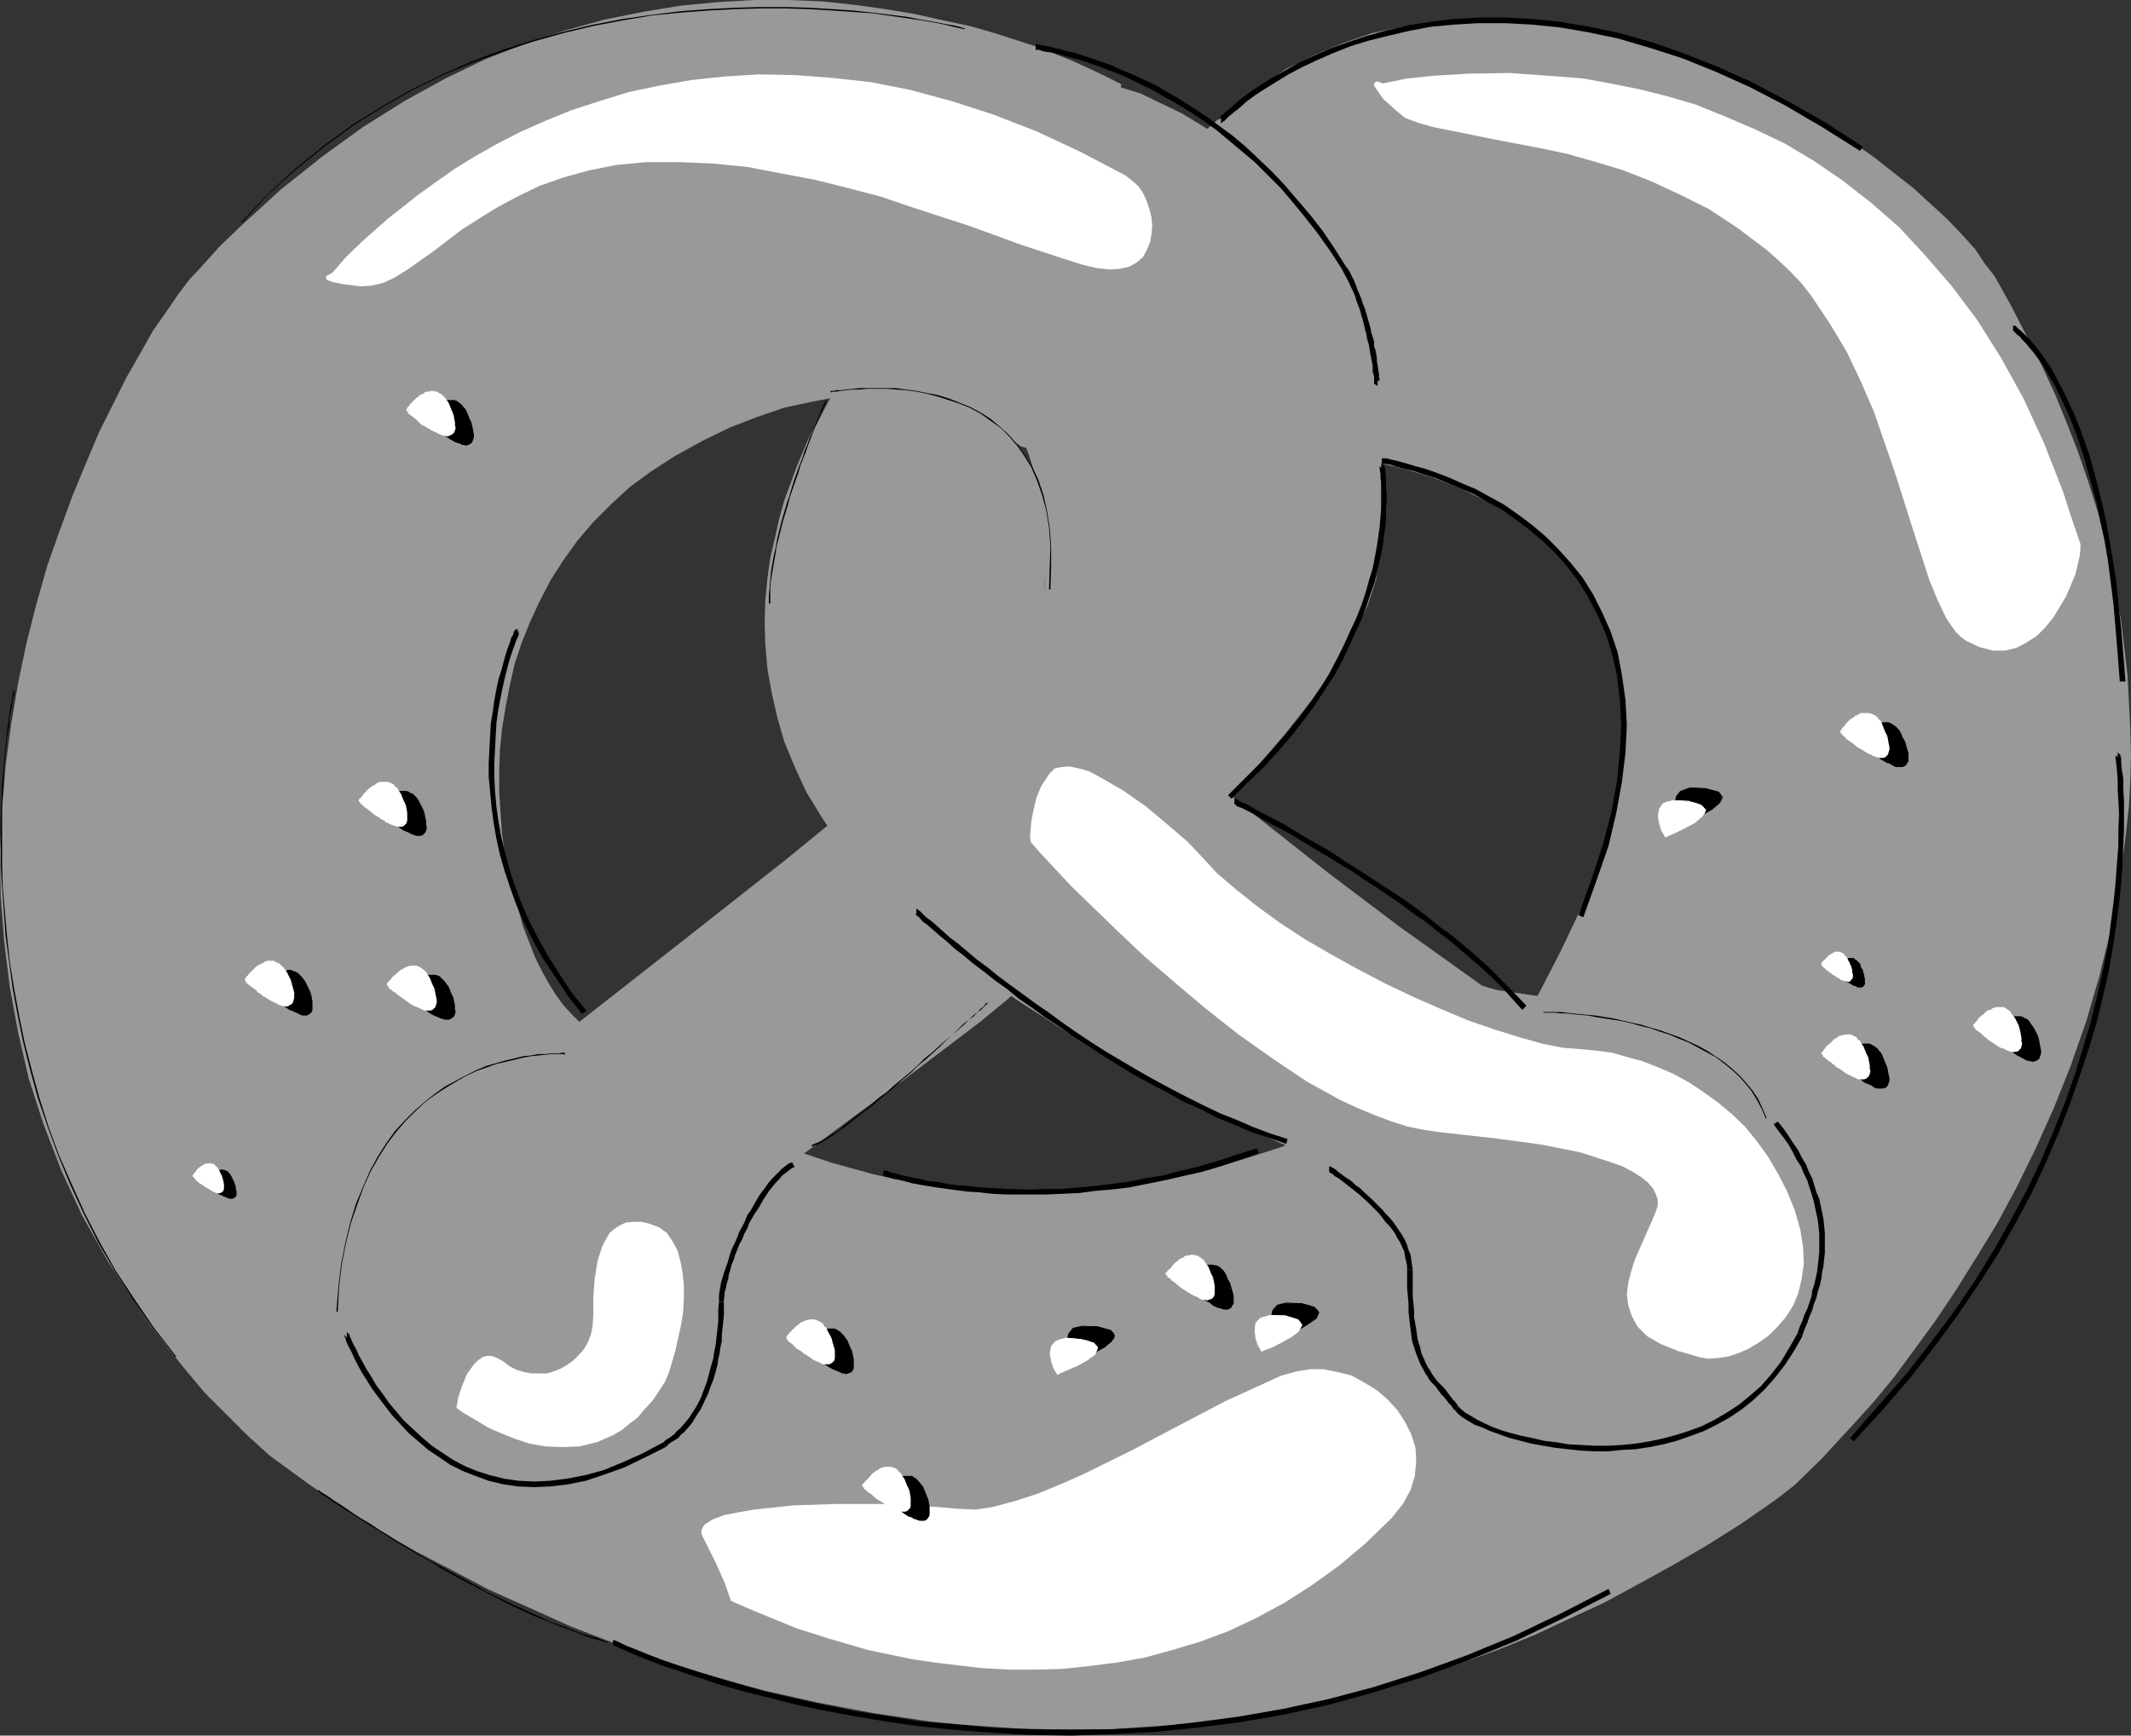
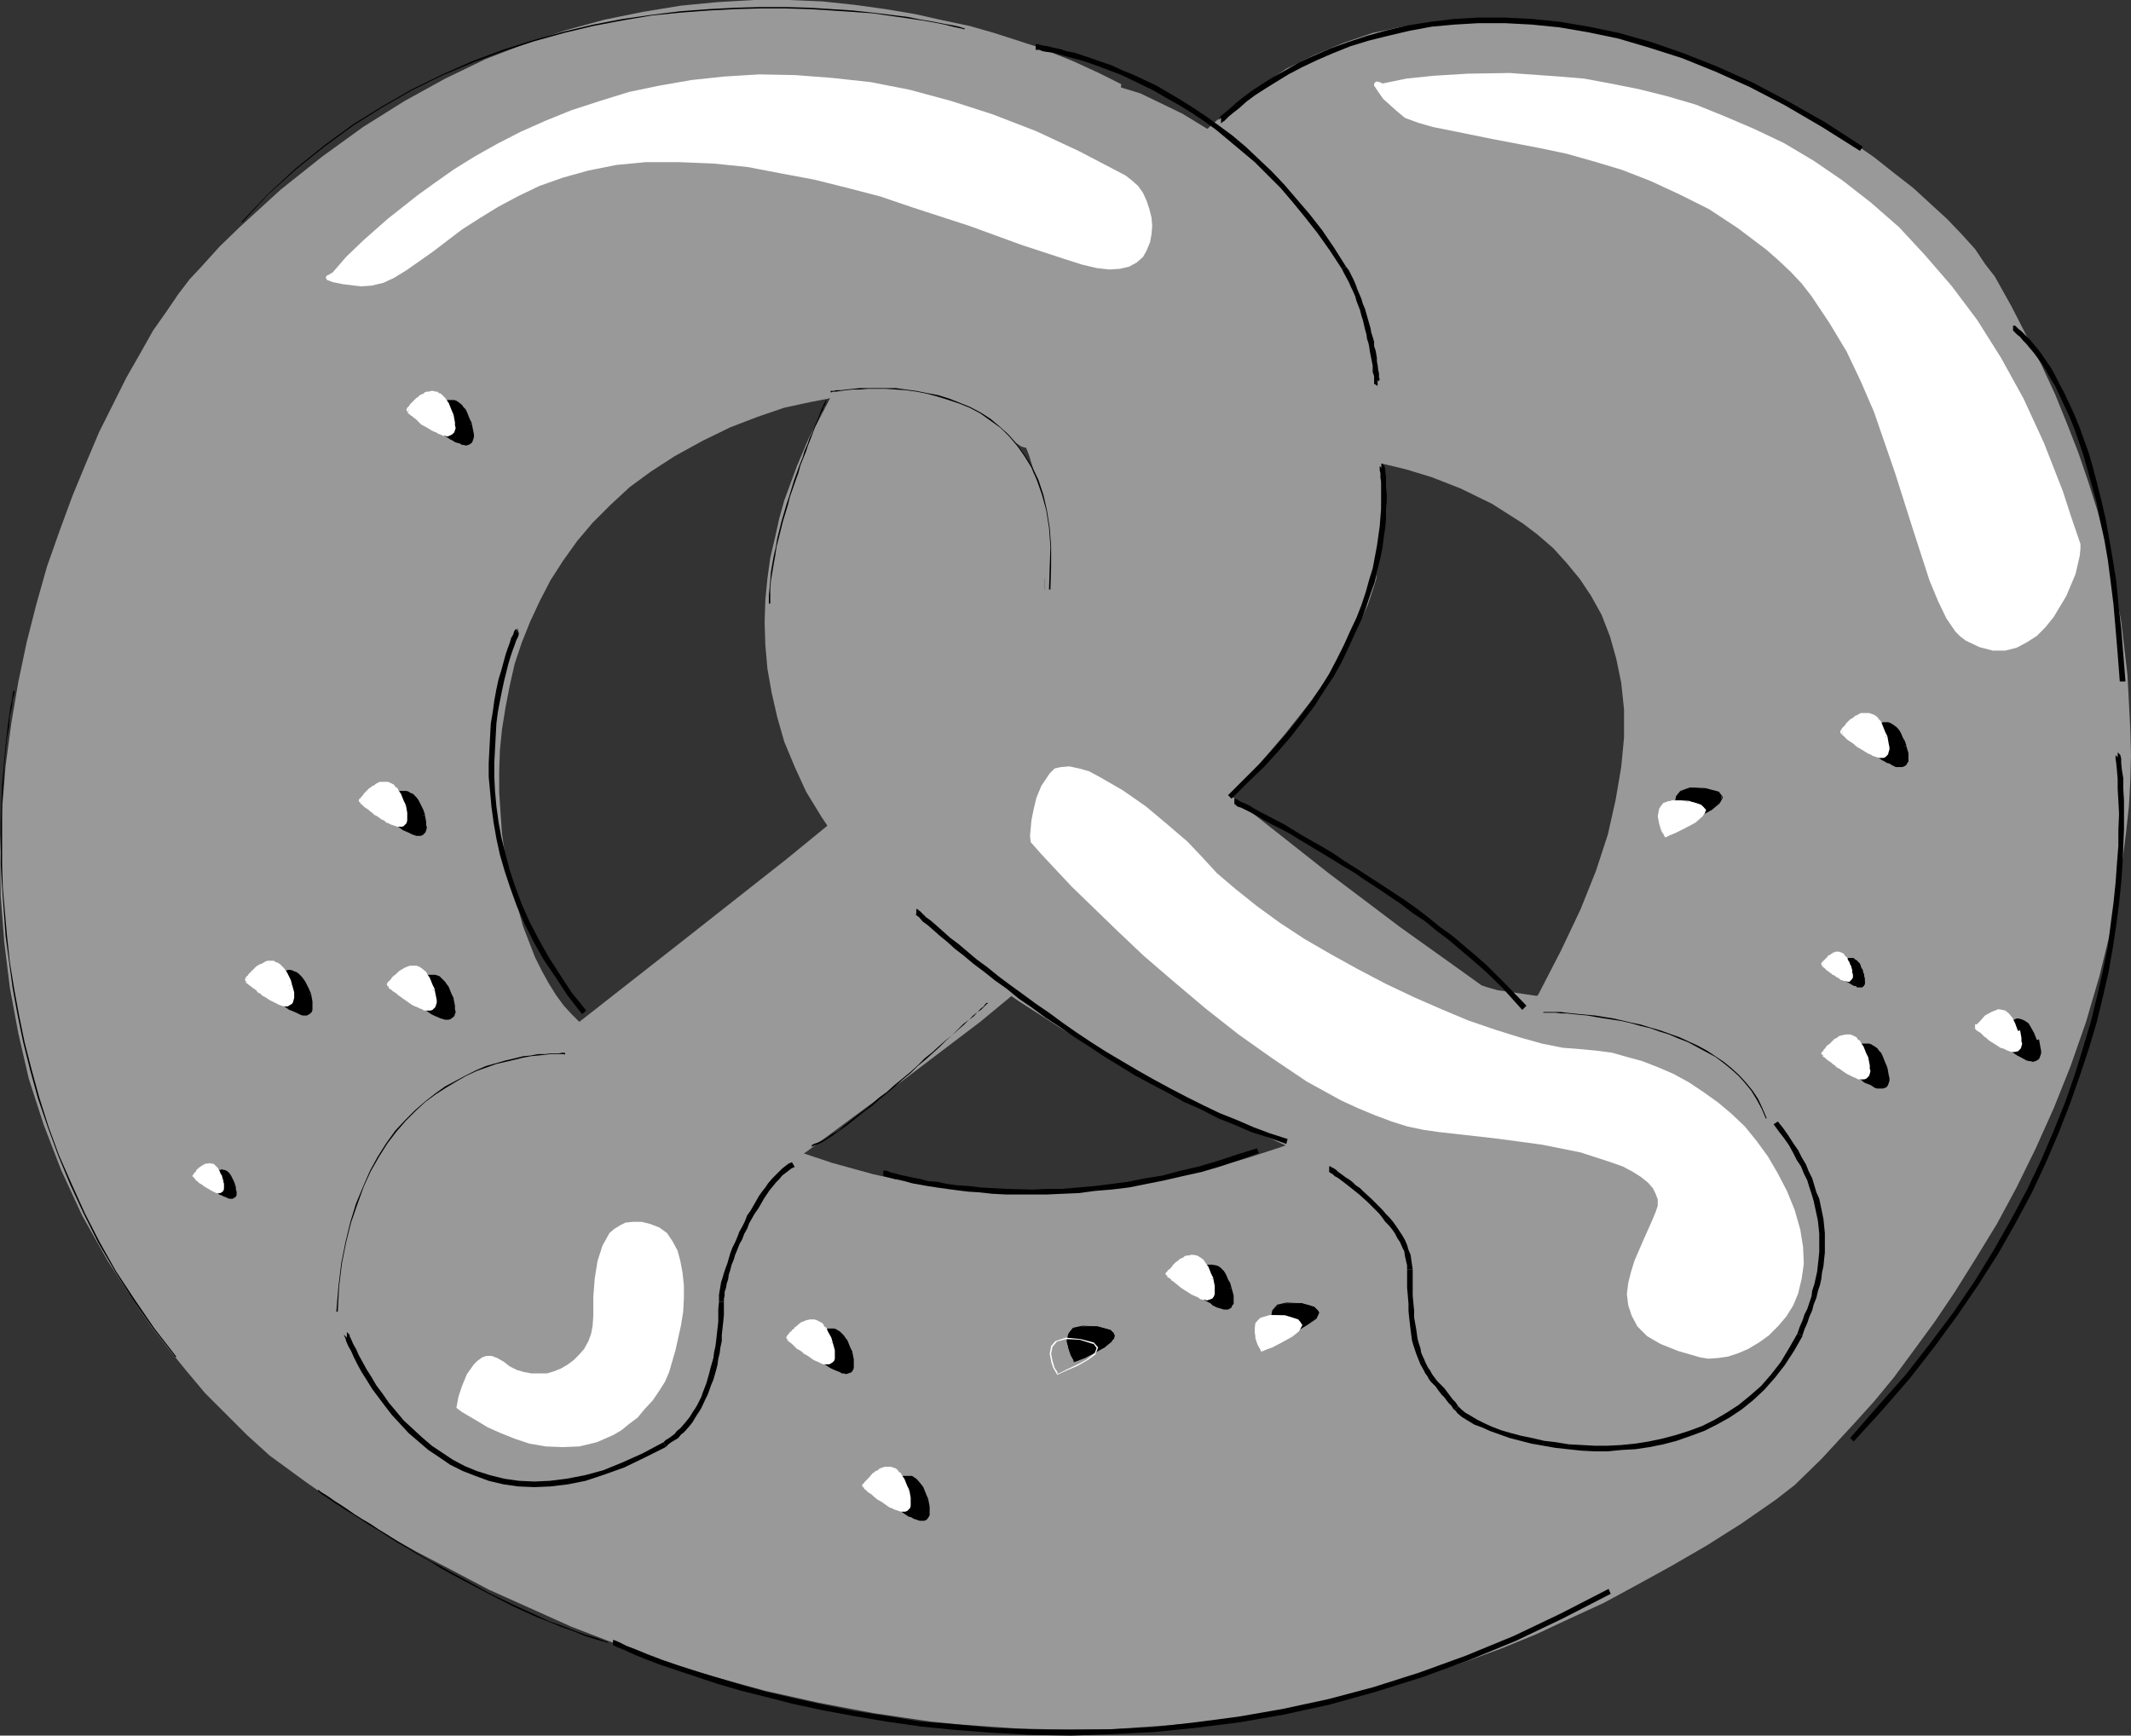
<svg xmlns="http://www.w3.org/2000/svg" xmlns:ns1="http://sodipodi.sourceforge.net/DTD/sodipodi-0.dtd" xmlns:ns2="http://www.inkscape.org/namespaces/inkscape" version="1.0" width="129.766mm" height="105.708mm" id="svg119" ns1:docname="Pretzel 02.wmf">
  <rect width="100%" height="100%" fill="#333333" stroke="none" />
  <ns1:namedview id="namedview119" pagecolor="#ffffff" bordercolor="#000000" borderopacity="0.25" ns2:showpageshadow="2" ns2:pageopacity="0.0" ns2:pagecheckerboard="0" ns2:deskcolor="#d1d1d1" ns2:document-units="mm" />
  <defs id="defs1">
    <pattern id="WMFhbasepattern" patternUnits="userSpaceOnUse" width="6" height="6" x="0" y="0" />
  </defs>
  <path style="fill:#999999;fill-opacity:1;fill-rule:evenodd;stroke:none" d="m 258.075,19.387 -5.171,-2.585 -5.979,-2.746 -8.08,-3.231 L 228.825,7.593 223.169,5.978 217.029,4.685 210.565,3.231 203.777,2.1 196.829,1.131 189.233,0.323 181.477,0 h -7.918 l -8.403,0.485 -8.403,0.808 -8.888,1.454 -8.726,1.777 -8.888,2.423 -9.211,3.07 -9.211,3.554 -9.373,4.524 -9.373,5.17 -9.534,5.978 -9.373,6.785 -9.534,7.593 -9.373,8.562 -4.686,4.524 -4.525,5.008 -2.424,2.585 -2.586,3.393 -2.747,4.039 -3.07,4.362 -2.909,5.17 -3.232,5.654 -3.07,6.139 -3.232,6.462 -3.07,7.27 -3.07,7.432 -2.909,7.916 -2.909,8.239 -2.424,8.562 -2.262,8.886 -1.939,9.209 -1.616,9.532 -1.293,9.693 L 0.485,186.111 0,196.127 l 0.162,10.178 0.808,10.501 1.293,10.501 1.939,10.501 2.424,10.501 3.394,10.501 4.04,10.501 4.848,10.501 5.818,10.339 6.626,10.178 3.555,5.17 3.878,5.008 4.202,5.17 4.202,5.008 4.848,4.847 4.848,4.847 5.171,4.685 8.403,6.139 5.333,3.716 5.979,3.877 6.626,4.2 7.434,4.2 8.08,4.2 8.565,4.524 9.373,4.2 9.696,4.362 10.504,4.039 10.827,3.877 11.312,3.554 11.797,3.231 12.282,2.746 12.766,2.423 13.09,1.939 6.464,0.646 6.787,0.485 6.949,0.485 6.949,0.162 h 14.221 l 14.221,-0.969 7.434,-0.646 7.434,-0.969 7.434,-1.131 7.595,-1.292 7.272,-1.616 7.757,-1.939 7.595,-2.1 7.595,-2.423 7.757,-2.585 7.918,-2.908 7.918,-3.231 7.595,-3.554 8.08,-3.716 7.757,-4.2 7.918,-4.362 8.08,-4.685 7.918,-5.008 7.918,-5.493 4.363,-3.393 6.141,-5.978 7.595,-8.239 4.525,-5.008 4.525,-5.493 4.525,-6.139 4.848,-6.624 4.686,-6.947 4.848,-7.755 4.848,-7.916 4.525,-8.401 4.363,-8.886 4.202,-9.37 3.878,-9.693 3.555,-10.178 3.07,-10.501 2.586,-10.501 2.101,-11.309 1.454,-11.309 0.646,-5.978 0.323,-5.816 0.162,-5.978 -0.162,-5.978 -0.646,-12.44 -1.454,-12.44 -2.424,-12.601 -1.293,-6.624 -1.778,-6.301 -2.101,-6.624 -2.262,-6.624 -2.586,-6.624 -2.747,-6.785 -3.07,-6.624 -3.394,-6.624 -3.555,-6.947 -3.878,-6.947 -2.262,-2.908 -2.262,-3.393 -3.07,-3.393 -3.394,-3.554 -3.717,-3.393 -4.04,-3.716 -4.363,-3.393 -4.686,-3.716 -5.171,-3.554 -5.171,-3.231 -5.656,-3.393 -5.656,-3.231 -6.141,-3.07 -6.141,-2.908 -6.302,-2.585 -6.626,-2.423 -6.626,-1.939 -6.787,-1.939 -6.626,-1.454 -6.949,-1.131 -6.949,-0.646 -6.949,-0.323 -6.949,0.162 -6.787,0.646 -6.949,0.969 -6.949,1.454 -6.626,2.262 -6.626,2.746 -6.626,3.231 -6.302,4.2 -6.141,4.524 -5.979,5.331 -0.485,0.808 -0.162,1.292 v 1.292 l 0.323,1.777 1.293,4.362 1.939,5.17 2.747,5.816 3.232,6.462 7.11,13.571 7.595,13.247 6.787,11.47 6.787,10.986 4.202,0.808 4.686,1.131 5.818,1.777 6.626,2.585 7.272,3.554 3.555,2.262 3.555,2.262 3.394,2.585 3.555,3.07 3.07,3.393 3.07,3.716 2.586,3.877 2.424,4.362 1.939,5.008 1.454,5.17 1.131,5.493 0.646,6.139 v 6.462 l -0.646,6.785 -1.293,7.593 -1.778,7.916 -2.747,8.401 -3.555,8.886 -4.525,9.532 -5.171,10.016 -0.97,1.131 -1.293,1.616 -4.525,4.039 -6.949,5.17 -8.726,5.654 -5.171,3.07 -5.494,2.908 -5.818,3.07 -6.302,2.908 -6.787,2.908 -6.949,2.585 -7.434,2.423 -7.595,2.262 -7.918,1.939 -8.242,1.616 -8.403,1.131 -8.726,0.808 -8.726,0.323 -9.211,-0.162 -9.05,-0.646 -9.534,-1.292 -9.373,-2.1 -9.373,-2.585 -9.696,-3.231 -9.696,-4.2 -9.696,-5.008 -9.696,-5.816 -9.696,-6.624 -9.696,-7.593 -1.778,-1.777 -1.778,-1.939 -1.778,-2.423 -1.616,-2.585 -1.616,-2.908 -1.616,-3.231 -2.747,-7.108 -2.262,-8.078 -1.939,-8.724 -0.646,-4.524 -0.323,-4.685 -0.323,-4.847 v -4.847 l 0.162,-4.847 0.485,-4.847 0.808,-5.008 0.97,-5.008 1.131,-5.008 1.616,-4.847 1.939,-4.847 2.262,-4.847 2.424,-4.685 2.909,-4.524 3.232,-4.524 3.555,-4.2 4.202,-4.2 4.363,-4.039 4.848,-3.554 5.494,-3.554 6.464,-3.554 6.302,-3.07 6.302,-2.423 6.141,-2.1 5.979,-1.292 5.818,-1.131 5.656,-0.323 5.333,-0.323 5.333,0.323 4.686,0.646 4.363,1.131 4.04,1.131 3.878,1.616 3.232,1.939 2.747,1.939 2.262,2.423 1.131,0.808 0.97,0.323 1.131,-0.323 0.97,-0.808 0.97,-1.131 1.131,-1.777 2.101,-4.685 1.939,-5.816 2.101,-7.108 1.939,-7.755 1.778,-8.239 3.232,-16.64 2.586,-14.701 z" id="path1" />
  <path style="fill:#999999;fill-opacity:1;fill-rule:evenodd;stroke:none" d="m 255.813,19.387 2.909,0.969 3.717,1.131 4.363,2.1 5.333,2.585 5.818,3.554 6.141,4.524 3.232,2.585 3.07,2.908 3.07,3.07 3.07,3.554 3.07,3.716 2.747,4.039 2.586,4.524 2.586,4.685 2.424,5.008 1.939,5.493 1.939,5.816 1.616,6.139 0.97,6.624 1.131,6.947 0.323,7.432 0.162,7.755 -0.323,8.239 -0.808,8.724 -0.162,1.777 -0.808,2.585 -1.131,3.393 -1.939,4.2 -2.586,5.008 -3.717,5.978 -4.686,6.785 -6.141,7.755 -7.434,8.724 -8.726,9.693 -10.827,10.501 -12.282,11.309 -14.382,12.601 -8.08,6.462 -8.403,6.947 -18.746,14.217 -10.342,7.593 -10.666,7.916 -2.747,1.939 -3.07,2.262 -1.454,1.454 -1.293,1.777 -1.454,1.939 -1.454,2.423 -1.454,2.908 -1.293,3.393 -1.293,3.877 -1.293,4.524 -1.131,5.17 -1.131,5.978 -0.808,6.624 -0.97,7.432 -0.162,1.131 -0.646,1.131 -2.262,2.908 -3.07,3.231 -4.363,3.554 -4.848,3.393 -5.656,3.231 -6.141,2.908 -6.626,2.423 -3.232,1.131 -3.232,0.808 -3.555,0.323 -3.394,0.323 h -3.394 l -3.232,-0.162 -3.232,-0.485 -3.232,-0.969 -3.232,-1.292 -2.909,-1.454 -2.909,-2.1 -2.586,-2.423 -2.586,-2.908 -2.262,-3.393 -2.101,-3.877 -1.939,-4.2 -2.262,-6.462 -0.97,-3.231 -0.646,-3.231 -0.485,-3.393 -0.162,-3.554 v -3.393 l 0.485,-3.554 0.97,-3.716 1.293,-3.716 1.778,-3.877 2.262,-4.039 2.747,-4.039 3.555,-4.2 4.04,-4.524 4.848,-4.362 5.979,-5.17 7.757,-6.301 19.392,-15.025 22.462,-17.609 23.594,-18.579 11.474,-9.37 10.827,-9.047 10.181,-9.047 8.726,-8.401 7.595,-7.593 3.07,-3.554 2.586,-3.393 2.101,-3.07 1.616,-2.908 1.131,-2.585 0.323,-2.262 v -7.755 l -0.323,-6.785 -0.485,-5.816 -1.131,-4.685 -0.808,-3.877 -0.808,-2.746 -0.808,-2.1 z" id="path2" />
  <path style="fill:#999999;fill-opacity:1;fill-rule:evenodd;stroke:none" d="m 193.435,88.209 -2.262,3.231 -2.101,4.039 -2.909,5.331 -2.747,6.462 -2.909,7.916 -1.131,4.039 -0.97,4.362 -1.131,4.847 -0.646,4.685 -0.485,5.008 -0.162,5.17 0.162,5.17 0.485,5.493 0.97,5.493 1.293,5.654 1.616,5.654 2.424,5.816 2.586,5.654 3.555,5.816 3.878,5.816 4.686,5.816 5.01,5.816 6.141,5.654 6.787,5.654 7.434,5.654 11.312,7.916 10.342,6.624 9.534,5.654 8.403,4.847 7.757,4.039 6.787,3.231 10.989,5.331 8.08,3.716 3.07,1.454 2.262,1.777 1.778,1.616 1.131,1.939 0.485,2.262 v 2.585 3.07 l 0.485,3.877 1.293,4.685 1.778,5.17 2.262,5.654 3.232,5.654 3.878,5.654 2.262,2.746 2.424,2.746 2.586,2.585 2.909,2.423 3.07,2.423 3.232,2.1 3.555,2.1 3.717,1.777 4.202,1.616 4.202,1.131 4.363,1.131 4.848,0.646 5.01,0.323 5.333,0.162 5.494,-0.323 5.818,-0.808 6.141,-0.969 6.464,-1.616 1.939,-0.808 2.586,-1.454 2.747,-1.939 2.909,-2.585 2.909,-3.231 3.07,-3.554 2.586,-4.039 2.424,-4.524 1.939,-5.008 1.293,-5.331 0.485,-2.746 0.162,-2.908 v -2.908 l -0.162,-3.07 -0.485,-3.231 -0.808,-3.231 -0.97,-3.231 -1.293,-3.231 -1.454,-3.393 -1.939,-3.554 -2.262,-3.393 -2.586,-3.554 -5.01,-5.816 -4.848,-4.847 -5.171,-4.2 -5.171,-3.554 -5.01,-2.746 -5.01,-2.262 -5.01,-1.939 -4.686,-1.292 -4.525,-1.131 -4.202,-0.808 -7.595,-1.131 -5.656,-0.808 -2.262,-0.646 -1.454,-0.485 -6.302,-4.524 -12.443,-8.886 -16.483,-12.44 -18.422,-14.54 -9.211,-7.593 -8.726,-7.593 -8.08,-7.593 -7.11,-7.27 -5.979,-6.624 -2.586,-3.231 -1.778,-3.07 -1.616,-2.746 -1.131,-2.585 -0.646,-2.423 v -2.1 l 0.323,-4.685 0.162,-4.2 -0.162,-3.877 -0.485,-3.716 -0.646,-3.393 -1.131,-3.231 -1.131,-2.908 -1.454,-2.585 -1.778,-2.262 -1.778,-2.1 -1.778,-1.939 -2.262,-1.777 -2.101,-1.454 -2.262,-1.454 -4.525,-2.262 -4.686,-1.454 -4.686,-1.131 -4.363,-0.646 -3.878,-0.323 -6.141,-0.162 z" id="path3" />
  <path style="fill:#000000;fill-opacity:1;fill-rule:evenodd;stroke:none" d="m 79.83,307.923 -0.646,-0.646 v 0.162 l 0.323,0.646 0.162,0.646 0.485,1.131 0.646,1.131 0.646,1.454 0.808,1.616 0.97,1.777 1.131,1.777 1.293,2.1 1.454,1.939 1.454,1.939 1.616,2.1 1.939,2.1 1.939,2.1 2.262,1.939 2.262,1.939 2.424,1.616 2.586,1.777 2.909,1.454 2.909,1.131 3.07,1.131 3.394,0.808 3.394,0.485 3.717,0.162 3.717,-0.162 4.04,-0.485 4.04,-0.808 4.363,-1.454 4.525,-1.616 4.686,-2.262 4.848,-2.423 -0.485,-1.131 -4.848,2.585 -4.686,2.1 -4.363,1.777 -4.202,1.131 -4.202,0.808 -3.878,0.485 -3.555,0.162 -3.555,-0.162 -3.394,-0.485 -3.232,-0.808 -3.07,-0.969 -2.747,-1.131 -2.747,-1.454 -2.424,-1.616 -2.424,-1.616 -2.262,-1.939 -2.101,-1.939 -2.101,-1.939 -1.616,-1.939 -1.778,-2.1 -1.454,-2.1 -1.454,-1.939 -1.131,-1.939 -1.131,-1.777 -0.97,-1.777 -0.808,-1.454 -0.646,-1.454 -0.646,-1.131 -0.485,-1.131 -0.323,-0.646 v -0.485 0.162 L 79.83,306.631 Z" id="path4" />
  <path style="fill:#000000;fill-opacity:1;fill-rule:evenodd;stroke:none" d="m 153.197,333.126 0.162,-0.162 0.485,-0.485 0.646,-0.485 0.808,-0.485 0.808,-0.485 0.646,-0.808 0.646,-0.485 1.293,-1.454 0.646,-0.808 0.485,-0.808 0.485,-0.808 0.646,-0.969 0.485,-0.808 0.97,-2.1 0.485,-0.969 0.808,-2.262 0.485,-1.131 0.323,-1.131 0.323,-1.131 0.323,-1.292 0.162,-1.292 0.323,-1.292 0.162,-1.292 0.323,-1.454 v -1.454 l 0.162,-1.454 0.162,-1.454 0.162,-1.616 v -1.454 -1.454 -0.162 h -1.131 v 0 l -0.162,1.616 v 1.454 1.454 l -0.162,1.454 -0.162,1.454 -0.162,1.454 -0.162,1.292 -0.323,1.454 -0.162,1.292 -0.323,1.131 -0.323,1.131 -0.323,1.292 -0.323,1.131 -0.323,1.131 -0.808,2.1 -0.323,0.969 -0.97,1.939 -0.485,0.808 -0.646,0.969 -0.485,0.808 -0.485,0.646 -0.646,0.808 -1.131,1.292 -0.808,0.646 -0.485,0.646 -0.646,0.485 -0.646,0.485 -0.808,0.485 -0.646,0.646 0.162,-0.162 z" id="path5" />
  <path style="fill:#000000;fill-opacity:1;fill-rule:evenodd;stroke:none" d="m 166.609,299.684 v -0.646 l 0.162,-0.808 v -0.808 l 0.323,-0.969 0.162,-0.969 0.323,-0.969 0.162,-1.131 0.323,-0.969 0.323,-1.292 0.485,-1.131 0.323,-1.131 0.485,-1.131 0.485,-1.292 0.646,-1.131 0.485,-1.292 0.646,-1.131 0.485,-1.292 0.646,-1.131 0.646,-1.131 0.808,-1.131 1.293,-2.262 0.646,-0.969 0.646,-0.969 0.808,-0.969 0.646,-0.808 0.808,-0.808 0.646,-0.808 0.646,-0.485 1.454,-1.131 0.646,-0.323 h 0.162 l -0.646,-1.131 v 0 l -0.808,0.323 -1.454,1.131 -0.808,0.808 -0.808,0.808 -0.646,0.646 -0.97,1.131 -0.646,0.969 -0.646,0.808 -0.808,1.131 -1.293,2.262 -0.646,1.131 -0.808,1.131 -0.485,1.292 -0.646,1.292 -0.646,1.131 -0.485,1.292 -0.485,1.131 -0.646,1.292 -0.485,1.292 -0.323,1.131 -0.323,1.131 -0.485,1.292 -0.323,0.969 -0.323,1.131 -0.323,0.969 -0.162,0.969 -0.162,0.969 -0.162,0.969 v 0.969 0.646 z" id="path6" />
-   <path style="fill:#000000;fill-opacity:1;fill-rule:evenodd;stroke:none" d="m 318.028,106.788 h 0.162 0.646 l 1.131,0.162 1.454,0.485 1.778,0.485 2.101,0.485 2.424,0.808 2.586,0.808 2.747,1.131 3.07,1.292 3.07,1.292 3.07,1.777 3.232,1.777 3.07,2.1 3.232,2.423 3.07,2.585 2.909,2.746 2.747,3.07 2.747,3.554 2.262,3.716 2.101,4.039 1.939,4.362 1.454,4.685 1.131,5.008 0.646,5.493 0.323,5.816 -0.323,6.301 -0.646,6.624 -1.293,7.108 -1.939,7.432 -2.586,7.916 -3.07,8.401 v 0 l 1.131,0.485 v 0 l 3.07,-8.562 2.747,-7.916 1.778,-7.593 1.293,-7.108 0.808,-6.624 0.323,-6.462 -0.323,-5.816 -0.808,-5.654 -0.97,-5.17 -1.616,-4.847 -1.939,-4.362 -2.101,-4.2 -2.424,-3.877 -2.747,-3.393 -2.909,-3.231 -2.909,-2.908 -3.07,-2.585 -3.232,-2.423 -3.232,-2.262 -3.232,-1.777 -3.232,-1.777 -3.07,-1.292 -2.909,-1.292 -2.909,-1.131 -2.747,-0.969 -2.424,-0.646 -2.101,-0.646 -1.778,-0.485 -1.454,-0.323 -1.293,-0.323 h -0.808 -0.162 z" id="path7" />
  <path style="fill:#000000;fill-opacity:1;fill-rule:evenodd;stroke:none" d="m 203.293,270.604 0.162,0.162 1.293,0.323 1.131,0.323 1.131,0.162 1.293,0.323 1.616,0.485 1.778,0.323 1.778,0.323 2.101,0.323 2.262,0.323 2.424,0.323 2.586,0.323 2.586,0.162 2.909,0.323 3.07,0.162 h 6.302 3.394 l 3.555,-0.162 3.717,-0.162 3.555,-0.485 3.878,-0.323 4.04,-0.485 4.04,-0.808 4.04,-0.808 4.202,-0.969 4.363,-0.969 4.363,-1.292 4.363,-1.454 4.525,-1.616 v 0 l -0.485,-1.131 h 0.162 l -4.686,1.454 -4.363,1.454 -4.363,1.292 -4.202,0.969 -4.202,1.131 -4.04,0.646 -4.04,0.808 -3.717,0.485 -3.878,0.485 -3.717,0.323 -3.717,0.323 h -3.394 l -3.394,0.162 -6.302,-0.162 -2.909,-0.162 -2.909,-0.162 -2.586,-0.323 -2.586,-0.162 -2.424,-0.323 -2.262,-0.485 -2.101,-0.162 -1.778,-0.485 -1.778,-0.323 -1.454,-0.323 -1.454,-0.323 -1.131,-0.323 -0.808,-0.162 -1.293,-0.485 h -0.485 -0.162 z" id="path8" />
  <path style="fill:#000000;fill-opacity:1;fill-rule:evenodd;stroke:none" d="m 305.908,269.796 -0.162,-0.162 0.162,0.162 v 0 l 0.485,0.323 0.323,0.162 0.485,0.485 0.646,0.323 0.646,0.485 0.646,0.485 0.646,0.485 0.808,0.646 0.808,0.646 0.808,0.646 0.808,0.646 1.778,1.616 2.586,2.585 0.646,0.808 0.808,1.131 0.808,0.808 0.808,0.969 0.646,0.969 0.485,0.969 0.646,0.969 0.485,1.131 0.485,0.969 0.162,1.131 0.485,2.1 v 1.131 -0.162 h 1.293 v 0 l -0.162,-1.131 -0.323,-2.262 -0.485,-1.131 -0.323,-1.131 -0.485,-1.131 -0.646,-1.131 -0.646,-0.969 -0.646,-0.969 -0.808,-1.131 -0.808,-0.969 -0.808,-0.808 -0.808,-0.969 -2.586,-2.585 -1.778,-1.616 -0.808,-0.808 -0.97,-0.646 -0.646,-0.646 -0.808,-0.646 -0.808,-0.485 -0.646,-0.485 -0.646,-0.485 -0.485,-0.323 -0.485,-0.485 -0.485,-0.323 -0.323,-0.162 -0.323,-0.162 -0.162,-0.162 h -0.323 z" id="path9" />
  <path style="fill:#000000;fill-opacity:1;fill-rule:evenodd;stroke:none" d="m 323.846,292.252 v 4.2 l 0.162,1.777 0.162,1.939 v 1.616 l 0.162,1.616 0.323,2.746 0.323,2.423 0.323,1.131 0.323,0.969 0.323,0.969 0.323,0.808 0.323,0.808 0.323,0.808 0.808,1.454 0.323,0.646 0.485,0.646 0.323,0.646 0.485,0.646 0.485,0.485 0.646,0.646 0.323,0.485 0.485,0.646 0.485,0.646 0.646,0.646 0.485,0.646 0.485,0.646 0.646,0.646 0.646,0.969 0.97,-0.808 -0.646,-0.969 -0.646,-0.646 -0.485,-0.646 -0.485,-0.646 -0.485,-0.646 -0.485,-0.646 -0.646,-0.646 -0.485,-0.485 -0.485,-0.485 -0.485,-0.646 -0.485,-0.646 -0.323,-0.485 -0.323,-0.646 -0.485,-0.646 -0.646,-1.292 -0.323,-0.808 -0.323,-0.646 -0.323,-0.808 -0.162,-0.969 -0.323,-0.969 -0.323,-1.131 -0.323,-2.262 -0.485,-2.746 v -1.616 l -0.162,-1.616 -0.162,-1.777 v -1.777 -4.2 z" id="path10" />
  <path style="fill:#000000;fill-opacity:1;fill-rule:evenodd;stroke:none" d="m 334.673,324.563 h 0.162 l 0.646,0.808 0.97,0.808 1.293,0.808 1.616,0.969 1.778,0.646 1.778,0.808 2.262,0.808 2.262,0.808 5.01,1.292 2.747,0.485 2.747,0.485 2.909,0.323 3.07,0.323 3.07,0.162 h 3.07 l 3.232,-0.323 3.07,-0.162 3.232,-0.485 3.232,-0.646 3.07,-0.808 3.232,-1.131 3.07,-1.131 2.909,-1.454 2.909,-1.616 2.909,-1.939 2.586,-2.1 2.586,-2.423 2.424,-2.746 2.262,-2.908 2.101,-3.231 1.939,-3.393 v -0.162 l -1.131,-0.485 v 0 l -1.939,3.393 -1.939,3.231 -2.262,2.908 -2.262,2.585 -2.586,2.262 -2.586,2.1 -2.747,1.777 -2.747,1.616 -2.909,1.454 -3.07,1.131 -3.07,0.969 -3.07,0.808 -3.07,0.646 -3.07,0.485 -3.232,0.323 -3.07,0.162 h -3.07 l -2.909,-0.162 -3.07,-0.162 -2.909,-0.485 -2.747,-0.323 -2.747,-0.646 -2.424,-0.485 -2.424,-0.646 -2.262,-0.646 -2.101,-0.808 -1.778,-0.808 -1.616,-0.808 -1.616,-0.969 -1.131,-0.646 -0.97,-0.808 -0.646,-0.646 v 0 z" id="path11" />
  <path style="fill:#000000;fill-opacity:1;fill-rule:evenodd;stroke:none" d="m 414.827,307.439 0.485,-1.454 0.646,-1.454 0.485,-1.454 0.646,-1.454 0.323,-1.292 0.646,-1.616 0.323,-1.454 0.485,-1.454 0.323,-1.454 0.162,-1.454 0.323,-1.454 0.162,-1.616 0.162,-1.454 v -1.454 -1.454 -1.616 l -0.162,-1.616 -0.162,-1.616 -0.97,-4.685 -0.646,-1.454 -0.485,-1.616 -0.485,-1.616 -0.808,-1.616 -0.646,-1.616 -0.97,-1.616 -0.808,-1.616 -1.131,-1.616 -1.131,-1.777 -1.131,-1.616 -1.293,-1.616 -0.97,0.646 1.293,1.777 1.131,1.454 1.131,1.616 0.97,1.777 0.808,1.616 0.97,1.454 0.646,1.616 0.808,1.616 0.485,1.616 0.485,1.454 0.485,1.616 0.97,4.524 0.162,1.454 0.162,1.616 v 1.454 1.454 1.292 l -0.162,1.616 -0.162,1.454 -0.162,1.454 -0.323,1.454 -0.323,1.454 -0.485,1.454 -0.162,1.292 -0.485,1.454 -0.485,1.454 -0.646,1.292 -0.485,1.454 -0.646,1.454 -0.485,1.454 z" id="path12" />
  <path style="fill:#000000;fill-opacity:1;fill-rule:evenodd;stroke:none" d="m 284.092,185.142 h -0.162 0.323 l 0.485,0.485 0.97,0.323 0.97,0.485 1.293,0.646 1.454,0.808 1.616,0.969 1.778,0.969 1.939,0.969 2.101,1.131 2.101,1.292 2.424,1.454 2.424,1.454 2.424,1.454 2.586,1.616 2.747,1.616 2.586,1.777 2.747,1.777 5.494,3.716 2.747,2.1 2.909,1.939 2.747,2.262 2.586,1.939 5.333,4.524 2.424,2.1 2.424,2.262 2.424,2.423 4.363,4.847 v 0 l 0.97,-0.969 v 0 l -4.525,-4.685 -2.424,-2.423 -2.262,-2.262 -2.586,-2.262 -5.333,-4.524 -2.747,-1.939 -2.747,-2.262 -2.747,-2.1 -2.747,-1.939 -5.656,-3.716 -2.747,-1.777 -2.747,-1.777 -2.586,-1.616 -2.586,-1.777 -2.424,-1.454 -2.586,-1.454 -2.262,-1.292 -2.101,-1.292 -2.101,-1.292 -1.939,-0.969 -1.778,-0.969 -1.616,-0.808 -1.454,-0.808 -1.293,-0.808 -1.131,-0.485 -0.808,-0.323 -0.646,-0.485 -0.485,-0.162 h -0.162 z" id="path13" />
  <path style="fill:#000000;fill-opacity:1;fill-rule:evenodd;stroke:none" d="m 238.36,11.47 h 0.323 0.485 l 0.808,0.323 0.97,0.162 1.293,0.162 1.293,0.323 1.616,0.485 1.778,0.485 1.939,0.485 1.939,0.646 2.262,0.808 2.101,0.808 2.586,0.969 2.424,1.131 5.333,2.585 2.747,1.616 2.909,1.616 2.909,1.777 2.909,1.939 2.909,2.1 2.909,2.423 5.979,5.008 2.909,2.908 3.07,3.07 2.747,3.231 2.909,3.554 2.909,3.716 2.747,3.877 2.747,4.2 v 0 l 0.97,-0.485 v 0 l -2.747,-4.362 -2.747,-4.039 -2.909,-3.716 -2.909,-3.393 -2.909,-3.393 -2.909,-3.07 -3.07,-2.908 -2.909,-2.746 -3.07,-2.585 -3.07,-2.262 -2.909,-2.1 -2.909,-1.939 -3.07,-1.939 -2.747,-1.616 -2.747,-1.616 -2.747,-1.292 -2.747,-1.292 -2.424,-0.969 -2.424,-1.131 -2.424,-0.808 -2.262,-0.808 -1.939,-0.646 -1.939,-0.646 -1.778,-0.323 -1.454,-0.485 -1.616,-0.323 -1.131,-0.323 -1.131,-0.162 -0.646,-0.162 -0.646,-0.162 h -0.485 z" id="path14" />
  <path style="fill:#000000;fill-opacity:1;fill-rule:evenodd;stroke:none" d="m 308.817,61.875 0.485,0.969 1.131,2.1 0.485,1.131 0.485,0.969 0.485,1.131 0.323,1.131 0.808,2.1 0.323,1.292 0.323,0.969 0.485,2.1 0.323,1.131 0.162,1.131 0.323,0.969 0.162,0.808 0.162,1.131 0.162,0.808 0.162,0.808 0.162,0.808 0.162,0.808 v 1.454 l 0.162,0.485 0.162,0.485 v 0.485 0.323 0.969 l 0.323,0.162 0.485,0.323 v -1.292 l 0.323,0.162 v 0 l 0.162,-0.485 -0.162,-0.323 v -0.323 -0.646 l -0.162,-0.646 -0.162,-1.292 -0.162,-0.808 v -0.808 l -0.162,-0.969 -0.162,-0.808 -0.323,-0.969 v -0.969 l -0.323,-1.131 -0.323,-0.969 -0.162,-0.969 -0.323,-1.131 -0.323,-1.131 -0.323,-1.131 -0.323,-1.131 -0.485,-1.131 -0.323,-1.131 -0.485,-1.131 -0.485,-1.131 -0.323,-0.969 -0.485,-1.131 -1.131,-2.262 -0.646,-0.808 z" id="path15" />
  <path style="fill:#000000;fill-opacity:1;fill-rule:evenodd;stroke:none" d="m 281.022,28.434 0.485,-0.485 h 0.162 l 0.323,-0.323 0.808,-0.808 0.97,-0.808 1.454,-1.131 1.616,-1.454 1.939,-1.454 2.262,-1.454 2.586,-1.616 2.909,-1.777 3.07,-1.616 3.394,-1.616 3.717,-1.616 4.04,-1.616 4.202,-1.292 4.525,-1.131 4.848,-1.131 5.171,-0.969 5.333,-0.485 5.494,-0.323 h 5.979 l 6.141,0.323 6.464,0.646 6.626,1.131 6.949,1.454 7.11,2.1 7.595,2.423 7.595,3.07 7.918,3.554 8.08,4.2 8.565,5.008 8.726,5.493 v 0 l 0.646,-0.969 v 0 l -8.726,-5.654 -8.565,-4.847 -8.242,-4.362 -7.918,-3.554 -7.757,-3.07 -7.434,-2.585 -7.434,-2.1 -6.949,-1.454 -6.787,-1.131 -6.302,-0.646 -6.302,-0.323 h -5.979 l -5.656,0.323 -5.333,0.646 -5.171,0.808 -4.848,1.131 -4.686,1.292 -4.363,1.454 -4.04,1.454 -3.717,1.616 -3.555,1.616 -3.07,1.777 -2.909,1.616 -2.586,1.616 -2.424,1.616 -1.939,1.454 -1.616,1.292 -1.454,1.292 -1.131,0.969 -0.808,0.646 -0.485,0.646 -0.162,0.323 0.646,-0.485 z" id="path16" />
  <path style="fill:#000000;fill-opacity:1;fill-rule:evenodd;stroke:none" d="m 487.385,174.318 -0.485,-0.485 v 0.162 0.646 l 0.162,1.131 0.162,1.616 0.162,1.939 v 2.262 l 0.162,2.746 0.162,3.07 -0.162,3.554 v 3.716 l -0.323,4.039 -0.323,4.524 -0.485,4.685 -0.646,4.847 -0.646,5.17 -1.131,5.493 -1.293,5.654 -1.454,5.978 -1.778,5.978 -1.939,6.301 -2.262,6.462 -2.586,6.462 -2.909,6.785 -3.232,6.785 -3.717,6.947 -4.04,7.108 -4.363,7.108 -4.848,7.108 -5.333,7.108 -5.656,7.27 -6.302,7.108 -6.464,7.432 0.808,0.808 6.626,-7.27 6.302,-7.27 5.656,-7.27 5.333,-7.27 4.848,-7.108 4.525,-7.108 4.04,-7.108 3.717,-6.947 3.232,-6.947 2.909,-6.785 2.586,-6.624 2.262,-6.462 2.101,-6.301 1.778,-5.978 1.454,-5.978 1.293,-5.654 0.97,-5.493 0.808,-5.331 0.646,-5.008 0.485,-4.685 0.323,-4.362 0.162,-4.2 0.162,-3.716 v -3.554 -3.07 l -0.162,-2.746 v -2.423 l -0.323,-1.939 -0.162,-1.616 v -0.969 l -0.162,-0.646 v -0.162 l -0.646,-0.646 z" id="path17" />
  <path style="fill:#000000;fill-opacity:1;fill-rule:evenodd;stroke:none" d="m 141.077,378.684 h -0.162 0.162 l 0.97,0.485 1.616,0.646 2.101,0.969 2.747,1.131 3.394,1.292 3.878,1.292 4.363,1.454 4.848,1.616 5.494,1.616 5.818,1.454 6.302,1.616 6.787,1.454 6.949,1.292 7.595,1.292 7.918,1.131 8.08,0.808 8.565,0.646 8.726,0.485 9.211,0.162 9.373,-0.323 9.696,-0.485 9.696,-0.969 10.181,-1.292 10.181,-1.777 10.342,-2.262 10.504,-2.908 10.827,-3.393 10.666,-3.877 10.989,-4.524 10.827,-5.17 10.989,-5.654 -0.485,-1.131 -10.989,5.654 -10.827,5.17 -10.989,4.524 -10.666,3.877 -10.666,3.393 -10.342,2.746 -10.504,2.262 -10.181,1.777 -9.858,1.292 -9.858,1.131 -9.534,0.485 -9.373,0.162 -9.211,-0.162 -8.565,-0.323 -8.565,-0.808 -8.242,-0.646 -7.757,-1.292 -7.434,-1.131 -7.11,-1.454 -6.626,-1.454 -6.302,-1.454 -5.818,-1.616 -5.333,-1.616 -4.848,-1.454 -4.525,-1.454 -3.717,-1.292 -3.394,-1.292 -2.747,-1.131 -2.101,-0.808 -1.616,-0.808 -1.131,-0.485 h -0.162 -0.162 z" id="path18" />
  <path style="fill:#000000;fill-opacity:1;fill-rule:evenodd;stroke:none" d="m 318.028,107.757 -0.485,-0.485 v 0.323 0.646 l 0.162,0.646 v 0.969 l 0.162,1.131 v 1.131 1.616 1.616 1.777 l -0.162,1.939 -0.162,2.1 -0.323,2.262 -0.323,2.262 -0.485,2.585 -0.485,2.585 -0.808,2.585 -0.808,2.908 -0.97,2.908 -1.131,2.908 -1.454,3.07 -1.454,3.231 -1.616,3.231 -1.778,3.393 -2.101,3.393 -2.262,3.231 -2.586,3.554 -2.747,3.393 -3.07,3.554 -3.232,3.554 -3.555,3.554 -3.717,3.716 0.808,0.808 3.717,-3.716 3.717,-3.554 3.232,-3.554 3.07,-3.554 2.747,-3.554 2.586,-3.393 2.262,-3.554 2.262,-3.393 1.778,-3.231 1.616,-3.393 1.454,-3.231 1.454,-3.07 1.131,-3.07 0.97,-2.908 0.97,-2.746 0.646,-2.908 0.646,-2.585 0.485,-2.423 0.323,-2.585 0.323,-2.1 0.162,-2.1 v -2.1 l 0.162,-1.777 v -1.616 l -0.162,-1.616 v -1.292 -1.131 l -0.162,-0.969 v -0.646 l -0.162,-0.646 v -0.162 l -0.646,-0.646 z" id="path19" />
  <path style="fill:#000000;fill-opacity:1;fill-rule:evenodd;stroke:none" d="m 210.888,210.506 -0.485,-0.162 h 0.162 l 0.323,0.323 0.646,0.485 0.808,0.969 1.131,0.808 1.293,1.131 1.454,1.292 1.778,1.454 1.778,1.616 2.101,1.616 2.101,1.777 2.586,1.939 2.424,1.939 2.747,1.939 2.747,2.262 3.07,2.1 3.07,2.262 3.232,2.1 3.232,2.262 3.555,2.262 3.394,2.262 7.11,4.362 3.878,2.1 3.717,1.939 3.717,2.1 4.04,1.777 3.717,1.939 4.04,1.616 3.717,1.616 4.04,1.292 4.04,1.454 v 0 l 0.323,-1.292 v 0.162 l -4.04,-1.292 -3.878,-1.454 -3.717,-1.616 -4.04,-1.616 -3.717,-1.777 -3.878,-1.939 -3.717,-1.939 -3.878,-2.1 -3.717,-2.1 -3.555,-2.1 -3.555,-2.1 -3.555,-2.262 -3.394,-2.262 -3.232,-2.262 -3.07,-2.262 -3.07,-2.1 -3.07,-2.262 -2.909,-2.1 -2.586,-1.939 -2.586,-2.1 -2.424,-1.777 -2.101,-1.777 -2.101,-1.777 -1.939,-1.454 -1.616,-1.454 -1.454,-1.292 -1.293,-1.131 -1.131,-0.808 -0.808,-0.808 -0.646,-0.646 -0.323,-0.162 v -0.162 l -0.485,-0.162 z" id="path20" />
  <path style="fill:#000000;fill-opacity:1;fill-rule:evenodd;stroke:none" d="m 463.307,76.092 h -0.162 0.162 l 0.162,0.162 0.323,0.323 0.485,0.485 0.646,0.485 0.646,0.808 0.808,0.808 0.646,0.808 0.97,1.131 0.97,1.292 0.97,1.292 0.97,1.616 0.97,1.777 1.131,1.777 0.97,2.1 1.131,2.423 1.131,2.423 1.131,2.746 2.101,6.139 0.97,3.393 0.97,3.554 1.131,4.039 0.808,4.2 0.97,4.362 0.808,4.685 0.646,5.008 0.646,5.17 0.485,5.654 0.485,5.816 0.485,6.301 v 0 h 1.293 v -0.162 l -0.485,-6.139 -0.485,-5.978 -0.646,-5.654 -0.485,-5.17 -0.808,-5.008 -0.808,-4.685 -0.808,-4.524 -0.97,-4.2 -0.97,-3.877 -0.97,-3.716 -0.97,-3.393 -2.262,-6.301 -1.131,-2.746 -1.131,-2.423 -1.131,-2.423 -1.131,-2.1 -0.97,-1.939 -0.97,-1.777 -1.131,-1.616 -0.97,-1.454 -0.97,-1.292 -0.97,-1.131 -0.808,-0.969 -0.808,-0.808 -0.646,-0.646 -0.646,-0.646 -0.485,-0.323 -0.323,-0.323 -0.485,-0.485 h -0.323 -0.162 z" id="path21" />
  <path style="fill:#000000;fill-opacity:1;fill-rule:evenodd;stroke:none" d="m 119.099,145.884 -0.162,-1.131 -0.323,0.162 -0.323,0.485 -0.162,0.646 -0.485,0.808 -0.323,1.131 -0.485,1.292 -0.485,1.454 -0.485,1.777 -0.485,1.777 -0.646,2.1 -0.485,2.262 -0.485,2.585 -0.323,2.423 -0.485,2.908 -0.162,2.908 -0.323,6.139 v 3.231 l 0.323,3.393 0.323,3.554 0.485,3.554 0.646,3.716 0.808,3.716 1.131,3.877 1.293,3.877 1.454,4.039 1.778,4.039 2.101,4.2 2.262,4.039 2.747,4.039 2.747,4.2 3.394,4.362 0.97,-0.808 -3.394,-4.2 -2.747,-4.2 -2.586,-4.039 -2.262,-4.039 -2.101,-4.039 -1.778,-4.039 -1.454,-3.877 -1.293,-3.877 -0.97,-3.716 -0.97,-3.877 -0.646,-3.554 -0.485,-3.554 -0.323,-3.554 -0.162,-3.231 v -3.231 l 0.323,-6.139 0.162,-2.908 0.323,-2.585 0.485,-2.585 0.485,-2.423 0.485,-2.262 0.485,-1.939 0.485,-1.939 0.485,-1.616 0.485,-1.454 0.485,-1.292 0.323,-0.969 0.485,-0.969 0.162,-0.646 v -0.162 0.162 l -0.323,-1.292 z" id="path22" />
  <path style="fill:#000000;fill-opacity:1;fill-rule:evenodd;stroke:none" d="m 3.394,159.131 -0.162,-0.162 -0.162,0.162 -0.162,0.808 -0.162,1.131 -0.323,1.616 -0.323,2.1 -0.323,2.423 -0.323,2.746 -0.323,3.231 -0.323,3.554 -0.323,3.877 -0.162,4.2 -0.162,4.524 v 9.693 l 0.323,5.331 0.808,11.147 0.808,5.978 0.808,5.978 1.131,6.139 1.293,6.301 1.616,6.462 1.778,6.462 2.262,6.624 2.424,6.624 2.747,6.624 3.07,6.624 3.394,6.785 3.878,6.624 4.202,6.624 4.525,6.462 5.171,6.624 0.162,-0.162 -5.01,-6.462 -4.525,-6.624 -4.363,-6.624 -3.717,-6.624 -3.394,-6.624 -3.07,-6.785 -2.909,-6.624 -2.424,-6.624 -2.101,-6.624 -1.778,-6.462 -1.616,-6.301 -1.293,-6.301 -1.131,-6.139 -0.97,-5.978 -0.646,-5.978 -0.97,-11.147 -0.162,-5.331 v -9.693 -4.524 l 0.323,-4.2 0.162,-3.877 0.323,-3.554 0.323,-3.231 0.485,-2.746 0.162,-2.423 0.485,-2.1 0.162,-1.616 0.323,-1.131 0.162,-0.808 v -0.162 -0.162 z" id="path23" />
  <path style="fill:#000000;fill-opacity:1;fill-rule:evenodd;stroke:none" d="m 190.203,92.571 v -0.323 h -0.323 v 0.323 l -0.323,0.485 -0.162,0.485 -0.323,0.646 -0.323,0.808 -0.323,0.969 -0.485,1.131 -0.485,1.131 -0.485,1.292 -0.646,1.292 -0.485,1.454 -0.646,1.454 -0.485,1.616 -0.646,1.616 -0.646,1.777 -0.646,1.777 -1.131,3.716 -0.646,1.939 -1.131,3.877 -0.97,3.877 -0.323,1.939 -0.485,2.1 -0.323,1.777 -0.323,1.939 -0.162,1.939 -0.162,1.777 -0.162,1.616 v 1.939 h 0.323 v -1.939 -1.616 l 0.162,-1.777 0.323,-1.939 0.323,-1.939 0.323,-1.777 0.323,-2.1 0.485,-1.939 0.97,-3.877 1.131,-3.716 0.485,-1.939 1.293,-3.716 0.646,-1.777 0.485,-1.777 0.646,-1.616 0.646,-1.616 0.485,-1.454 0.646,-1.616 0.485,-1.292 0.485,-1.292 0.485,-0.969 0.485,-1.131 0.323,-0.969 0.485,-0.808 0.162,-0.646 0.323,-0.485 0.162,-0.485 v -0.162 h 0.162 v -0.323 z" id="path24" />
  <path style="fill:#000000;fill-opacity:1;fill-rule:evenodd;stroke:none" d="m 191.173,90.309 h 0.162 v 0 l 0.485,-0.162 h 0.646 l 1.131,-0.162 1.131,-0.162 1.616,-0.162 h 1.616 l 1.778,-0.162 h 4.202 l 2.262,0.162 2.262,0.162 2.424,0.323 2.424,0.485 2.424,0.646 2.586,0.808 2.424,0.808 2.424,0.969 2.424,1.292 2.262,1.616 2.262,1.616 2.101,1.939 1.778,2.1 1.778,2.585 1.616,2.585 1.293,3.07 1.131,3.231 0.97,3.554 0.646,4.039 0.323,4.362 -0.162,4.685 -0.162,5.17 h 0.323 l 0.162,-5.17 v -4.685 l -0.323,-4.362 -0.646,-4.039 -0.808,-3.554 -1.131,-3.393 -1.454,-3.07 -1.616,-2.585 -1.778,-2.423 -1.939,-2.262 -2.101,-1.939 -2.101,-1.777 -2.262,-1.454 -2.424,-1.292 -2.424,-0.969 -2.424,-0.969 -2.586,-0.808 -2.586,-0.485 -2.424,-0.485 -2.424,-0.323 -2.262,-0.323 h -2.262 -4.202 -1.778 l -1.616,0.162 -1.616,0.162 -1.131,0.162 h -1.131 l -0.646,0.162 h -0.646 v 0.162 0 z" id="path25" />
  <path style="fill:#000000;fill-opacity:1;fill-rule:evenodd;stroke:none" d="m 221.877,6.785 0.162,-0.323 h -0.323 l -0.97,-0.323 -1.454,-0.323 -1.939,-0.323 -2.424,-0.485 -2.909,-0.485 -3.232,-0.646 -7.918,-0.969 -4.525,-0.485 -4.848,-0.323 -5.171,-0.323 -5.494,-0.162 h -5.818 l -5.818,0.162 -6.141,0.323 -6.464,0.485 -6.464,0.808 -6.787,0.969 -6.787,1.292 -6.787,1.616 -6.949,1.939 -7.11,2.262 -6.949,2.585 -6.949,3.07 -6.949,3.393 -6.787,3.877 -6.787,4.2 -6.626,4.847 -6.626,5.331 -6.302,5.816 -6.141,6.462 0.162,0.162 5.979,-6.462 6.464,-5.816 6.464,-5.17 6.626,-4.847 6.949,-4.362 6.787,-3.877 6.949,-3.393 6.949,-2.908 6.949,-2.585 6.949,-2.262 6.949,-1.939 6.787,-1.616 6.787,-1.292 6.787,-1.131 6.464,-0.646 6.464,-0.485 6.141,-0.323 5.818,-0.162 h 5.818 l 5.494,0.162 5.171,0.323 4.848,0.323 4.525,0.323 7.918,1.131 3.232,0.485 2.909,0.485 2.424,0.485 1.939,0.485 1.454,0.323 0.808,0.162 0.323,0.162 V 6.462 Z" id="path26" />
  <path style="fill:#000000;fill-opacity:1;fill-rule:evenodd;stroke:none" d="m 227.371,231.023 v -0.162 h -0.323 l -0.323,0.323 -0.323,0.485 -0.646,0.485 -0.808,0.808 -0.97,0.808 -0.97,0.969 -1.293,0.969 -1.293,1.292 -1.293,1.292 -1.616,1.292 -1.454,1.292 -1.616,1.454 -1.616,1.292 -1.616,1.616 -1.778,1.616 -1.778,1.454 -1.778,1.454 -1.778,1.616 -1.778,1.292 -1.616,1.454 -1.616,1.292 -1.778,1.292 -1.616,1.292 -1.454,1.131 -1.293,1.131 -1.454,0.808 -1.131,0.808 -1.131,0.646 -0.97,0.485 -0.97,0.323 -0.485,0.323 v 0 0.323 0 l 0.646,-0.323 0.97,-0.323 0.97,-0.485 0.97,-0.646 1.293,-0.808 1.293,-0.969 1.454,-0.969 1.454,-1.131 1.616,-1.292 1.616,-1.292 1.778,-1.292 1.616,-1.454 1.778,-1.454 1.778,-1.454 1.778,-1.616 1.778,-1.454 1.616,-1.616 1.778,-1.454 1.616,-1.454 1.616,-1.454 1.454,-1.454 1.454,-1.292 1.454,-1.292 1.293,-1.131 1.131,-1.131 1.131,-0.808 0.808,-0.969 0.808,-0.485 0.808,-0.808 0.323,-0.323 0.323,-0.323 h 0.162 v -0.162 z" id="path27" />
  <path style="fill:#000000;fill-opacity:1;fill-rule:evenodd;stroke:none" d="m 129.926,242.817 0.162,-0.323 -0.162,-0.162 h -0.485 l -0.808,0.162 h -1.939 l -1.293,0.162 h -1.616 l -1.616,0.323 -1.778,0.162 -1.939,0.485 -2.101,0.485 -2.262,0.646 -2.262,0.646 -2.262,0.969 -2.262,1.131 -2.424,1.292 -2.424,1.292 -2.262,1.616 -2.262,1.777 -2.424,2.1 -2.262,2.262 -2.262,2.423 -2.101,2.908 -1.939,3.07 -1.778,3.231 -1.616,3.716 -1.616,3.877 -1.293,4.2 -1.131,4.685 -0.97,4.847 -0.646,5.331 -0.485,5.816 h 0.323 l 0.323,-5.816 0.646,-5.331 0.97,-4.847 1.131,-4.524 1.454,-4.2 1.454,-4.039 1.616,-3.554 1.939,-3.393 1.939,-3.07 2.101,-2.746 2.101,-2.423 2.262,-2.262 2.262,-2.1 2.424,-1.777 2.262,-1.454 2.424,-1.454 2.262,-1.292 2.424,-1.131 2.262,-0.808 2.262,-0.808 2.101,-0.485 2.101,-0.485 1.939,-0.485 1.778,-0.323 1.616,-0.162 1.616,-0.162 1.293,-0.162 h 1.939 0.808 0.323 l 0.162,0.162 v -0.323 z" id="path28" />
  <path style="fill:#000000;fill-opacity:1;fill-rule:evenodd;stroke:none" d="m 355.196,233.123 h 1.778 0.97 l 1.293,0.162 h 1.293 l 1.454,0.162 1.616,0.162 1.778,0.162 1.778,0.323 1.939,0.323 2.101,0.323 2.101,0.323 2.101,0.485 2.262,0.646 2.101,0.485 2.262,0.808 2.101,0.646 2.262,0.969 2.101,0.808 2.101,1.131 2.101,1.131 2.101,1.131 1.939,1.454 1.778,1.454 1.616,1.454 1.454,1.616 1.454,1.777 1.293,2.1 1.131,2.1 0.97,2.262 0.162,-0.162 -0.97,-2.262 -0.97,-2.1 -1.293,-1.939 -1.454,-1.777 -1.616,-1.777 -1.778,-1.616 -1.778,-1.454 -1.939,-1.292 -1.939,-1.292 -2.101,-1.131 -2.101,-0.969 -2.101,-0.969 -2.262,-0.808 -2.262,-0.808 -2.262,-0.646 -2.101,-0.646 -2.262,-0.485 -2.101,-0.485 -2.101,-0.485 -2.101,-0.323 -1.939,-0.323 -1.778,-0.162 -1.778,-0.162 -1.616,-0.162 -1.454,-0.162 -1.293,-0.162 h -1.293 -0.97 -1.778 z" id="path29" />
  <path style="fill:#000000;fill-opacity:1;fill-rule:evenodd;stroke:none" d="m 73.205,343.304 0.323,0.162 0.485,0.485 0.808,0.485 0.97,0.646 1.131,0.808 1.293,0.808 1.454,0.969 1.616,0.969 1.778,1.131 1.939,1.292 1.939,1.131 2.262,1.454 2.262,1.454 2.262,1.292 2.424,1.454 2.586,1.454 2.586,1.616 2.586,1.454 2.747,1.454 5.494,2.908 5.656,2.908 5.656,2.585 2.909,1.131 2.747,1.131 2.747,0.969 2.747,1.131 2.586,0.808 2.747,0.808 v -0.162 l -2.586,-0.969 -2.747,-0.808 -2.586,-0.969 -2.909,-1.131 -2.747,-0.969 -2.747,-1.292 -5.656,-2.585 -5.656,-2.746 -5.494,-3.07 -2.747,-1.454 -2.586,-1.454 -2.747,-1.454 -2.424,-1.454 -2.424,-1.454 -2.424,-1.454 -2.262,-1.454 -2.101,-1.292 -1.939,-1.292 -1.939,-1.131 -1.778,-1.131 -1.616,-1.131 -1.454,-0.969 -1.293,-0.808 -1.131,-0.808 -0.97,-0.646 -0.808,-0.485 -0.485,-0.323 -0.323,-0.323 h -0.162 z" id="path30" />
  <path style="fill:#ffffff;fill-opacity:1;fill-rule:evenodd;stroke:none" d="m 76.598,62.683 3.07,-3.554 4.04,-3.877 5.494,-4.847 6.949,-5.493 4.04,-2.908 4.363,-3.07 4.686,-2.908 5.171,-2.908 5.333,-2.746 5.818,-2.585 5.979,-2.423 6.464,-2.1 6.787,-2.1 6.949,-1.454 7.434,-1.292 7.595,-0.808 7.918,-0.485 8.403,0.162 8.403,0.646 8.888,0.969 9.05,1.777 9.534,2.585 9.534,3.07 10.019,3.877 10.019,4.685 10.504,5.493 1.454,1.131 1.454,1.292 1.131,1.616 0.808,1.777 0.646,1.939 0.485,1.939 0.162,1.939 -0.162,1.939 -0.323,1.777 -0.808,1.939 -0.808,1.454 -1.454,1.292 -1.778,0.969 -2.101,0.485 -2.424,0.162 -2.909,-0.323 -3.394,-0.808 -4.04,-1.292 -9.858,-3.231 -11.958,-4.362 -13.413,-4.362 -7.11,-2.423 -7.434,-1.939 -7.757,-1.939 -7.757,-1.454 -7.595,-1.454 -7.918,-0.808 -7.918,-0.323 h -7.595 l -6.787,0.646 -6.464,1.292 -5.818,1.616 -5.494,1.939 -5.01,2.423 -4.525,2.423 -4.202,2.585 -4.04,2.585 -6.787,5.17 -5.979,4.2 -2.909,1.777 -2.424,1.131 -2.747,0.646 -2.424,0.162 -4.04,-0.485 -2.424,-0.485 -1.293,-0.485 -0.323,-0.485 0.162,-0.485 0.646,-0.323 z" id="path31" />
  <path style="fill:#ffffff;fill-opacity:1;fill-rule:evenodd;stroke:none" d="m 318.19,19.225 5.494,-1.131 6.141,-0.646 7.918,-0.485 9.696,-0.162 11.312,0.808 5.818,0.485 6.141,1.131 6.464,1.292 6.464,1.616 6.626,1.939 6.787,2.746 6.787,2.908 6.787,3.231 6.787,4.039 6.626,4.524 6.626,5.17 6.464,5.654 5.979,6.462 6.141,7.108 5.818,7.755 5.494,8.724 5.171,9.37 4.686,10.178 4.363,11.147 1.939,5.978 2.101,6.139 v 1.131 l -0.162,1.616 -0.97,4.2 -2.101,5.008 -1.454,2.423 -1.454,2.423 -1.939,2.423 -1.939,1.939 -2.262,1.454 -2.424,1.292 -2.586,0.646 h -2.909 l -3.07,-0.808 -3.07,-1.454 -1.293,-0.969 -1.131,-1.131 -2.101,-3.07 -1.939,-4.039 -1.939,-4.685 -3.717,-11.47 -4.202,-13.247 -4.848,-14.055 -3.07,-7.108 -3.232,-6.785 -3.878,-6.462 -4.202,-6.301 -2.262,-2.908 -2.586,-2.746 -2.747,-2.585 -2.747,-2.423 -6.626,-5.008 -6.626,-4.362 -6.787,-3.393 -6.626,-3.07 -6.626,-2.585 -6.464,-1.939 -6.302,-1.777 -6.141,-1.292 -10.989,-2.1 -9.534,-1.939 -4.04,-0.808 -3.394,-0.969 -3.07,-1.131 -1.939,-1.616 -3.07,-2.746 -1.454,-2.1 -0.646,-0.969 v -0.485 l 0.485,-0.485 0.808,0.162 z" id="path32" />
  <path style="fill:#ffffff;fill-opacity:1;fill-rule:evenodd;stroke:none" d="m 237.229,193.866 2.424,2.746 6.949,7.432 10.504,10.178 6.141,5.816 6.949,5.978 7.272,6.139 7.595,5.978 7.757,5.493 7.918,5.331 7.918,4.362 3.878,1.777 3.878,1.616 3.878,1.454 3.555,1.131 3.878,0.808 3.394,0.485 12.928,1.454 10.827,1.454 8.888,1.777 6.949,2.262 2.747,0.969 2.424,1.292 1.778,1.131 1.616,1.292 1.131,1.292 0.646,1.292 0.485,1.292 v 1.454 l -0.485,1.454 -0.808,1.939 -1.939,4.362 -2.101,4.847 -0.808,2.585 -0.646,2.585 -0.323,2.585 0.323,2.585 0.808,2.423 1.293,2.423 2.262,2.262 3.07,1.777 4.04,1.616 5.01,1.454 1.939,0.323 2.262,-0.162 2.262,-0.323 2.424,-0.808 2.262,-0.969 2.424,-1.454 2.262,-1.616 2.101,-2.1 1.939,-2.262 1.616,-2.585 1.131,-2.746 0.808,-3.393 0.485,-3.393 -0.162,-3.877 -0.646,-4.039 -1.293,-4.524 -1.778,-4.362 -2.101,-4.039 -2.262,-3.877 -2.586,-3.554 -2.747,-3.393 -3.07,-2.908 -3.07,-2.585 -3.394,-2.423 -3.394,-2.262 -3.555,-1.939 -3.394,-1.454 -3.717,-1.454 -3.555,-0.969 -3.394,-0.969 -3.717,-0.485 -3.394,-0.323 -4.202,-0.323 -4.848,-0.969 -5.171,-1.454 -5.656,-1.777 -6.141,-2.1 -6.141,-2.585 -6.302,-2.746 -6.464,-3.07 -6.464,-3.393 -6.141,-3.393 -6.141,-3.554 -5.656,-3.716 -5.333,-3.877 -4.848,-3.877 -4.363,-3.716 -3.555,-3.877 -3.232,-3.393 -4.525,-3.877 -5.01,-4.2 -5.333,-3.716 -5.333,-3.07 -2.424,-1.292 -2.262,-0.646 -2.262,-0.485 -1.939,0.162 -1.454,0.323 -1.131,1.131 -1.939,2.908 -1.131,2.746 -0.646,2.746 -0.485,2.423 -0.323,3.554 z" id="path33" />
  <path style="fill:#ffffff;fill-opacity:1;fill-rule:evenodd;stroke:none" d="m 105.04,324.079 1.293,0.969 3.555,2.1 2.424,1.454 2.909,1.292 3.232,1.292 3.394,1.131 3.717,0.646 3.878,0.162 3.878,-0.162 4.04,-0.969 3.717,-1.616 1.939,-1.131 1.778,-1.454 1.939,-1.454 1.616,-1.939 1.939,-2.1 1.616,-2.423 1.131,-1.777 0.97,-2.262 1.454,-5.008 1.293,-5.816 0.485,-3.07 0.162,-3.07 v -3.07 l -0.323,-2.908 -0.485,-2.585 -0.646,-2.423 -1.131,-2.1 -1.293,-1.939 -1.778,-1.292 -2.101,-0.808 -1.939,-0.485 h -1.939 l -1.778,0.162 -1.293,0.646 -1.293,0.808 -1.131,0.969 -0.808,1.454 -0.808,1.454 -1.131,3.554 -0.646,4.039 -0.323,4.2 v 4.362 l -0.162,2.262 -0.323,1.777 -0.646,1.777 -0.97,1.777 -1.131,1.292 -1.293,1.292 -1.293,0.969 -1.616,0.969 -1.616,0.646 -1.616,0.485 h -1.778 -1.778 l -1.778,-0.323 -1.616,-0.485 -1.616,-0.808 -1.454,-1.131 -1.454,-0.808 -1.293,-0.485 h -1.131 l -0.97,0.323 -1.131,0.808 -0.808,0.808 -1.616,2.262 -1.131,2.746 -0.808,2.423 z" id="path34" />
-   <path style="fill:#ffffff;fill-opacity:1;fill-rule:evenodd;stroke:none" d="m 168.225,368.506 4.04,1.777 4.686,1.939 6.302,2.585 7.595,2.423 8.888,2.585 10.019,2.1 5.494,0.808 5.333,0.646 5.656,0.646 6.141,0.323 h 5.979 l 6.141,-0.162 6.141,-0.646 6.302,-0.808 6.464,-1.131 6.464,-1.777 6.464,-1.939 6.464,-2.423 6.464,-3.07 6.302,-3.393 6.302,-4.039 6.302,-4.524 6.141,-5.17 5.979,-5.816 2.586,-3.231 1.778,-3.231 0.97,-3.231 0.323,-3.231 -0.162,-3.231 -0.97,-3.07 -1.454,-2.908 -1.778,-2.746 -2.262,-2.423 -2.424,-2.1 -2.909,-1.777 -2.909,-1.616 -3.232,-0.808 -3.232,-0.646 h -3.07 l -3.07,0.485 -3.555,0.969 -3.878,1.777 -9.211,4.2 -21.493,11.309 -11.15,5.493 -5.494,2.423 -5.171,2.1 -5.01,1.616 -4.848,1.292 -4.04,0.646 -3.717,-0.162 -8.08,-0.646 -9.858,-0.485 h -10.181 l -10.181,0.323 -9.05,0.969 -3.717,0.646 -3.232,0.646 -2.586,0.969 -1.778,1.131 -0.485,0.646 -0.323,0.646 v 0.808 l 0.323,0.808 2.909,5.816 2.101,4.685 z" id="path35" />
  <path style="fill:#000000;fill-opacity:1;fill-rule:evenodd;stroke:none" d="m 459.105,238.293 1.939,1.777 1.939,1.454 2.262,1.454 1.939,0.646 0.808,0.323 0.646,-0.323 0.485,-0.323 0.162,-0.808 v -1.292 l -0.485,-1.777 -0.646,-1.616 -0.808,-1.454 -0.485,-0.808 -0.97,-0.646 -0.808,-0.323 -0.808,-0.162 -1.616,0.646 -1.454,0.969 -1.131,0.969 z" id="path36" />
  <path style="fill:#000000;fill-opacity:1;fill-rule:evenodd;stroke:none" d="m 459.105,238.778 h -0.485 0.162 l 0.162,0.162 0.323,0.162 0.323,0.323 0.323,0.162 0.323,0.323 0.485,0.485 0.323,0.323 0.485,0.485 0.646,0.323 0.485,0.323 1.131,0.808 0.485,0.323 0.646,0.323 1.454,0.808 0.646,0.162 h 0.323 l 0.485,0.162 0.646,-0.162 0.323,-0.162 0.485,-0.323 0.162,-0.323 0.162,-0.485 0.162,-0.485 v -0.646 l -0.162,-0.808 -0.323,-1.777 -0.97,0.323 0.162,0.808 0.162,0.808 0.162,0.646 v 0.485 l -0.162,0.485 v 0.162 l -0.162,0.162 -0.162,0.162 h -0.162 l -0.323,0.162 -0.162,-0.162 -0.485,-0.162 h -0.323 l -1.454,-0.808 -0.646,-0.323 -0.485,-0.323 -0.97,-0.646 -0.485,-0.485 -0.646,-0.323 -0.485,-0.323 -0.323,-0.323 -0.485,-0.323 -0.485,-0.323 -0.162,-0.323 -0.323,-0.323 -0.323,-0.162 h -0.162 v -0.162 l -0.323,-0.162 z" id="path37" />
-   <path style="fill:#000000;fill-opacity:1;fill-rule:evenodd;stroke:none" d="m 469.286,239.262 v 0 l -0.323,-0.969 -0.808,-1.616 -0.485,-0.646 -0.323,-0.485 -0.323,-0.485 -0.485,-0.485 -0.485,-0.162 -0.485,-0.323 -0.485,-0.162 h -0.485 -0.485 -0.485 l -0.323,0.162 -0.485,0.162 -0.323,0.162 -0.485,0.162 -0.485,0.485 -0.323,0.162 -0.323,0.323 -0.646,0.485 -0.323,0.323 -0.162,0.323 -0.323,0.323 -0.485,0.485 v 0 l -0.162,0.323 -0.162,0.323 v 0.162 l 0.485,0.485 v -0.969 l 0.485,0.485 v 0 h -0.162 0.323 l 0.162,-0.162 0.323,-0.646 0.162,-0.162 0.323,-0.323 0.162,-0.162 0.646,-0.646 0.323,-0.162 0.323,-0.323 0.323,-0.162 0.323,-0.162 0.485,-0.162 0.323,-0.162 0.323,-0.162 h 0.323 0.323 l 0.323,0.162 h 0.323 l 0.323,0.162 0.485,0.162 0.162,0.323 0.323,0.485 0.485,0.323 0.323,0.646 0.323,0.646 0.323,0.808 0.323,0.969 v 0 z" id="path38" />
  <path style="fill:#ffffff;fill-opacity:1;fill-rule:evenodd;stroke:none" d="m 454.58,236.193 1.939,1.777 2.101,1.454 2.262,1.454 1.939,0.808 h 0.808 l 0.646,-0.162 0.485,-0.323 0.323,-0.808 -0.162,-1.292 -0.485,-1.777 -0.646,-1.777 -0.646,-1.292 -0.808,-0.969 -0.808,-0.646 -0.646,-0.162 -0.97,-0.162 -1.616,0.646 -1.454,0.808 -1.131,1.292 z" id="path39" />
  <path style="fill:#ffffff;fill-opacity:1;fill-rule:evenodd;stroke:none" d="m 454.58,236.839 -0.323,-0.162 h 0.162 l 0.162,0.162 0.162,0.162 0.323,0.323 0.323,0.162 0.485,0.323 0.485,0.485 0.323,0.323 0.485,0.323 0.485,0.485 0.485,0.323 1.293,0.808 0.485,0.323 0.485,0.323 0.646,0.162 0.97,0.485 0.485,0.162 0.485,0.162 h 0.646 l 0.808,-0.162 0.323,-0.323 0.323,-0.323 0.162,-0.485 0.162,-0.646 -0.162,-0.485 v -0.808 l -0.323,-1.777 -0.97,0.323 0.162,0.808 0.162,0.808 v 0.646 l 0.162,0.485 -0.162,0.323 v 0.323 l -0.162,0.162 -0.162,0.162 h -0.162 -0.323 -0.162 l -0.485,-0.162 h -0.485 l -0.323,-0.323 -0.646,-0.162 -0.323,-0.162 -0.646,-0.485 -0.485,-0.323 -1.131,-0.646 -0.485,-0.323 -0.485,-0.323 -0.485,-0.485 -0.485,-0.323 -0.323,-0.323 -0.485,-0.323 -0.323,-0.323 -0.323,-0.323 -0.162,-0.162 h -0.162 v -0.162 l -0.485,-0.162 z" id="path40" />
-   <path style="fill:#ffffff;fill-opacity:1;fill-rule:evenodd;stroke:none" d="m 464.923,237.162 v 0 l -0.323,-1.131 -0.808,-1.616 -0.485,-0.646 -0.323,-0.323 -0.323,-0.646 -0.485,-0.323 -0.485,-0.323 -0.485,-0.323 h -0.485 -0.485 -0.485 -0.485 l -0.323,0.162 -0.485,0.162 -0.323,0.323 h -0.485 l -0.485,0.323 -0.646,0.646 -0.646,0.485 -0.323,0.323 -0.323,0.323 -0.162,0.323 -0.485,0.485 v 0.162 l -0.323,0.162 -0.162,0.323 v 0.162 l 0.646,0.646 v -1.131 l 0.323,0.485 v 0 0 h 0.162 l 0.162,-0.162 0.162,-0.323 0.323,-0.162 0.162,-0.323 0.162,-0.323 0.323,-0.162 0.646,-0.485 0.646,-0.646 0.323,-0.162 0.323,-0.162 0.485,-0.323 h 0.162 l 0.485,-0.162 h 0.323 0.323 0.323 l 0.323,0.162 0.323,0.162 0.323,0.162 0.323,0.323 0.323,0.323 0.485,0.485 0.323,0.646 0.323,0.646 0.323,0.808 0.323,0.969 v 0 z" id="path41" />
  <path style="fill:#000000;fill-opacity:1;fill-rule:evenodd;stroke:none" d="m 387.193,189.827 2.262,-1.131 2.262,-1.131 2.262,-1.131 1.616,-1.616 0.485,-0.485 0.162,-0.646 -0.162,-0.646 -0.646,-0.646 -1.131,-0.323 -1.778,-0.485 -2.101,-0.162 h -1.454 l -1.131,0.323 -0.97,0.485 -0.646,0.485 -0.485,0.646 -0.162,1.616 0.323,1.777 0.485,1.454 z" id="path42" />
  <path style="fill:#000000;fill-opacity:1;fill-rule:evenodd;stroke:none" d="m 387.193,189.988 0.646,-0.323 1.778,-0.808 2.101,-1.131 2.424,-1.454 1.616,-1.292 0.808,-1.454 -0.97,-1.292 -3.07,-0.808 -3.555,-0.162 -2.262,0.808 -0.97,1.292 -0.323,1.616 0.323,1.777 v 0 l 0.485,1.616 0.646,0.969 0.162,0.485 0.323,-0.162 -0.162,-0.485 -0.646,-0.969 -0.485,-1.616 v 0.162 l -0.323,-1.777 0.323,-1.616 v 0.162 l 0.808,-1.292 v 0 l 2.262,-0.808 h -0.162 l 3.555,0.323 v 0 l 2.909,0.808 v 0 l 0.97,0.969 v 0 l -0.808,1.292 v 0 l -1.454,1.292 -2.424,1.454 -2.262,0.969 -1.778,0.808 -0.485,0.323 z" id="path43" />
  <path style="fill:#ffffff;fill-opacity:1;fill-rule:evenodd;stroke:none" d="m 383.315,192.735 2.262,-1.131 2.424,-1.131 2.101,-1.292 1.778,-1.454 0.485,-0.485 0.162,-0.646 -0.323,-0.646 -0.646,-0.646 -1.293,-0.485 -1.616,-0.323 -1.939,-0.162 h -1.616 l -1.293,0.162 -0.97,0.485 -0.485,0.485 -0.323,0.808 -0.323,1.616 0.323,1.777 0.485,1.454 z" id="path44" />
  <path style="fill:#ffffff;fill-opacity:1;fill-rule:evenodd;stroke:none" d="m 383.315,192.735 0.646,-0.323 1.616,-0.646 2.262,-1.131 2.424,-1.292 1.616,-1.454 0.808,-1.454 -1.131,-1.131 -2.909,-0.969 -3.555,-0.162 -2.262,0.646 -0.97,1.292 -0.323,1.777 0.323,1.777 v 0 l 0.485,1.616 0.646,0.969 0.162,0.485 0.162,-0.162 -0.162,-0.485 -0.646,-0.969 -0.485,-1.616 v 0.162 l -0.162,-1.777 0.162,-1.616 v 0 l 0.97,-1.131 v 0 l 2.262,-0.808 h -0.162 l 3.555,0.162 h -0.162 l 3.07,0.969 v 0 l 0.97,0.969 -0.162,-0.162 -0.808,1.454 h 0.162 l -1.616,1.454 v -0.162 l -2.424,1.454 -2.101,0.969 -1.778,0.808 -0.646,0.323 z" id="path45" />
  <path style="fill:#000000;fill-opacity:1;fill-rule:evenodd;stroke:none" d="m 428.401,170.763 2.101,1.616 1.778,1.454 2.262,1.292 2.101,0.969 0.808,0.162 0.646,-0.162 0.485,-0.485 0.162,-0.969 -0.162,-1.131 -0.323,-1.777 -0.646,-1.777 -0.808,-1.292 -0.646,-0.969 -0.808,-0.646 -0.808,-0.323 h -0.808 l -1.616,0.485 -1.454,1.131 -1.131,0.969 z" id="path46" />
  <path style="fill:#000000;fill-opacity:1;fill-rule:evenodd;stroke:none" d="m 428.401,171.248 -0.323,-0.162 0.162,0.162 0.162,0.162 0.162,0.162 0.323,0.162 0.323,0.323 0.485,0.323 0.323,0.323 0.485,0.323 0.485,0.323 0.485,0.485 0.485,0.323 1.131,0.808 0.646,0.323 0.485,0.323 0.646,0.162 0.485,0.323 0.97,0.485 h 0.485 0.646 0.323 l 0.485,-0.162 0.485,-0.323 0.162,-0.323 0.323,-0.485 v -0.646 -0.485 -0.808 l -0.485,-1.616 -0.97,0.162 0.162,0.808 0.162,0.808 v 0.646 l 0.162,0.485 -0.162,0.323 v 0.323 l -0.162,0.162 -0.162,0.162 h -0.162 -0.162 -0.485 -0.323 l -0.808,-0.323 -0.646,-0.323 -0.485,-0.162 -0.485,-0.485 -0.646,-0.323 -0.97,-0.646 -0.485,-0.323 -0.646,-0.323 -0.323,-0.485 -0.485,-0.162 -0.485,-0.485 -0.323,-0.323 -0.323,-0.162 -0.323,-0.323 -0.323,-0.323 h -0.162 v 0 l -0.323,-0.162 z" id="path47" />
  <path style="fill:#000000;fill-opacity:1;fill-rule:evenodd;stroke:none" d="m 438.743,171.733 v -0.162 l -0.323,-0.969 -0.485,-0.808 -0.323,-0.808 -0.323,-0.646 -0.485,-0.646 -0.323,-0.323 -0.646,-0.485 -0.808,-0.485 -0.485,-0.162 h -0.485 -0.485 l -0.808,0.162 -0.97,0.323 -0.323,0.323 -0.485,0.162 -0.323,0.323 -0.323,0.323 -0.323,0.323 -0.646,0.485 -0.323,0.323 -0.162,0.323 -0.323,0.323 -0.162,0.162 -0.162,0.162 -0.162,0.162 -0.162,0.323 v 0.323 l 0.485,0.485 v -0.969 l 0.485,0.485 v 0 0 h 0.162 l 0.162,-0.323 0.162,-0.162 0.162,-0.323 0.323,-0.323 0.162,-0.323 0.485,-0.485 0.485,-0.323 0.323,-0.162 0.162,-0.323 0.485,-0.162 0.323,-0.162 0.646,-0.323 0.808,-0.162 h 0.323 0.323 l 0.323,0.162 0.646,0.323 0.485,0.323 0.323,0.323 0.323,0.646 0.323,0.485 0.323,0.646 0.323,0.808 0.323,1.131 v -0.162 z" id="path48" />
  <path style="fill:#ffffff;fill-opacity:1;fill-rule:evenodd;stroke:none" d="m 424.038,168.663 2.101,1.616 1.939,1.292 2.101,1.454 1.939,0.808 0.97,0.162 0.646,-0.162 0.485,-0.323 0.162,-0.969 v -1.292 l -0.485,-1.616 -0.646,-1.777 -0.646,-1.454 -0.808,-0.808 -0.808,-0.646 -0.808,-0.323 h -0.808 l -1.616,0.485 -1.454,0.969 -1.131,1.131 z" id="path49" />
  <path style="fill:#ffffff;fill-opacity:1;fill-rule:evenodd;stroke:none" d="m 424.038,169.148 -0.485,-0.162 h 0.162 l 0.162,0.162 0.323,0.162 0.323,0.323 0.323,0.323 0.323,0.323 0.485,0.323 0.485,0.323 0.485,0.323 0.485,0.485 0.485,0.323 1.131,0.646 0.485,0.323 0.808,0.485 0.485,0.162 0.485,0.323 0.485,0.162 0.485,0.162 0.485,0.162 h 0.485 0.485 l 0.485,-0.162 0.323,-0.323 0.323,-0.323 0.162,-0.646 0.162,-0.485 v -0.485 l -0.162,-0.808 -0.323,-1.777 -0.97,0.323 0.162,0.808 0.162,0.808 v 0.646 0.485 0.323 0.323 l -0.162,0.162 h -0.162 l -0.162,0.162 h -0.323 -0.323 l -0.323,-0.162 h -0.485 l -0.323,-0.323 -0.646,-0.323 -0.485,-0.162 -0.646,-0.323 -0.485,-0.323 -0.97,-0.646 -0.646,-0.323 -0.485,-0.485 -0.485,-0.323 -0.323,-0.323 -0.485,-0.323 -0.485,-0.323 -0.162,-0.162 -0.323,-0.323 -0.323,-0.323 h -0.162 v -0.162 h -0.323 z" id="path50" />
  <path style="fill:#ffffff;fill-opacity:1;fill-rule:evenodd;stroke:none" d="m 434.38,169.471 v 0 l -0.485,-0.969 -0.323,-0.808 -0.323,-0.808 -0.323,-0.808 -0.485,-0.485 -0.323,-0.485 -0.646,-0.485 -0.808,-0.323 -0.485,-0.162 h -0.485 -0.485 -0.97 l -0.808,0.485 -0.485,0.162 -0.323,0.323 -0.485,0.323 -0.323,0.162 -0.323,0.323 -0.646,0.646 -0.162,0.323 -0.323,0.323 -0.162,0.162 -0.323,0.323 v 0.162 l -0.162,0.162 -0.162,0.323 v 0.323 l 0.485,0.485 v -0.969 l 0.485,0.485 v -0.162 l -0.162,0.162 0.162,-0.162 0.323,-0.162 v -0.323 l 0.323,-0.323 0.162,-0.162 0.323,-0.323 0.485,-0.485 0.323,-0.323 0.323,-0.323 0.323,-0.162 0.323,-0.162 0.485,-0.323 0.646,-0.323 h 0.808 0.162 0.485 0.323 l 0.646,0.485 0.323,0.323 0.323,0.323 0.323,0.485 0.485,0.646 0.323,0.646 0.323,0.808 0.323,0.969 v 0 z" id="path51" />
  <path style="fill:#000000;fill-opacity:1;fill-rule:evenodd;stroke:none" d="m 422.26,223.43 1.293,1.292 2.747,1.777 1.293,0.646 h 1.131 l 0.323,-0.323 0.162,-0.646 -0.485,-1.939 -0.808,-2.1 -1.131,-0.969 -1.131,-0.323 -0.808,0.323 -0.97,0.808 -0.808,0.646 z" id="path52" />
  <path style="fill:#000000;fill-opacity:1;fill-rule:evenodd;stroke:none" d="m 422.26,223.753 v 0 l 0.162,0.162 0.162,0.162 0.162,0.162 0.323,0.323 0.162,0.162 0.323,0.162 0.323,0.323 0.485,0.323 0.162,0.162 0.485,0.323 0.323,0.162 0.323,0.162 0.485,0.323 0.323,0.162 0.323,0.162 h 0.323 l 0.323,0.323 h 0.485 0.646 l 0.162,-0.162 0.162,-0.162 0.162,-0.162 0.162,-0.323 v -0.808 -0.485 l -0.162,-0.485 v -0.646 l -0.646,0.162 v 0.485 l 0.162,0.646 0.162,0.323 v 0.646 l -0.162,0.162 h -0.162 v 0.162 l -0.162,0.162 h -0.323 l -0.323,-0.162 -0.162,-0.162 -0.323,-0.162 -0.485,-0.162 h -0.323 l -0.162,-0.323 -0.485,-0.162 -0.323,-0.162 -0.323,-0.323 -0.323,-0.162 -0.323,-0.323 -0.323,-0.323 -0.323,-0.162 -0.323,-0.323 -0.323,-0.162 -0.162,-0.162 -0.162,-0.162 -0.323,-0.323 h -0.162 z" id="path53" />
  <path style="fill:#000000;fill-opacity:1;fill-rule:evenodd;stroke:none" d="m 429.048,224.076 h -0.162 l -0.162,-0.808 -0.323,-0.485 -0.323,-0.969 -0.323,-0.323 -0.323,-0.323 -0.162,-0.162 -0.323,-0.162 -0.323,-0.323 h -0.485 -0.808 l -0.162,0.162 h -0.323 l -0.323,0.162 h -0.162 l -0.323,0.323 -0.323,0.162 -0.162,0.162 -0.323,0.162 -0.162,0.323 -0.162,0.162 -0.162,0.162 -0.162,0.162 -0.323,0.323 v 0.162 l -0.323,0.323 v 0.162 l 0.323,0.323 v -0.646 l 0.323,0.323 0.162,-0.162 v 0 l 0.323,-0.323 v -0.162 l 0.323,-0.323 0.162,-0.162 0.162,-0.162 0.162,-0.162 0.162,-0.162 0.323,-0.162 0.162,-0.162 h 0.323 l 0.162,-0.323 h 0.162 0.323 0.646 0.162 l 0.323,0.162 0.323,0.162 v 0.162 l 0.323,0.323 0.323,0.162 0.323,0.808 0.162,0.646 0.323,0.646 v 0 z" id="path54" />
  <path style="fill:#ffffff;fill-opacity:1;fill-rule:evenodd;stroke:none" d="m 419.513,222.138 1.131,0.969 2.909,1.939 1.293,0.485 h 0.808 l 0.485,-0.323 v -0.485 l -0.323,-1.939 -0.808,-2.1 -0.97,-0.969 -1.131,-0.162 -1.131,0.162 -0.97,0.808 -0.808,0.646 z" id="path55" />
  <path style="fill:#ffffff;fill-opacity:1;fill-rule:evenodd;stroke:none" d="m 419.513,222.461 h -0.162 l 0.162,0.162 h 0.162 l 0.323,0.323 0.162,0.162 0.323,0.323 0.323,0.162 0.323,0.323 0.323,0.162 0.323,0.323 0.485,0.162 0.323,0.323 0.323,0.162 0.323,0.162 0.323,0.323 0.485,0.162 0.646,0.162 0.646,0.162 h 0.323 l 0.162,-0.162 0.323,-0.323 0.323,-0.485 v -0.808 l -0.162,-0.323 v -0.646 l -0.162,-0.485 v -0.162 l -0.485,0.323 v 0 0.485 l 0.162,0.485 v 0.323 0.808 l -0.162,0.162 -0.162,0.162 v 0 h -0.162 -0.162 l -0.323,-0.162 -0.646,-0.162 -0.323,-0.162 -0.323,-0.162 -0.323,-0.162 -0.323,-0.162 -0.323,-0.323 -0.485,-0.162 -0.323,-0.323 -0.323,-0.162 -0.323,-0.323 -0.323,-0.162 -0.162,-0.323 -0.323,-0.162 -0.162,-0.323 h -0.162 l -0.323,-0.323 h -0.162 z" id="path56" />
  <path style="fill:#ffffff;fill-opacity:1;fill-rule:evenodd;stroke:none" d="m 426.139,222.622 v 0 l -0.323,-0.646 -0.162,-0.485 -0.323,-0.485 -0.162,-0.485 -0.646,-0.646 -0.162,-0.323 -0.646,-0.323 -0.485,-0.162 h -0.808 l -0.162,0.162 h -0.323 l -0.323,0.323 h -0.162 l -0.323,0.323 h -0.323 l -0.162,0.323 -0.162,0.162 -0.323,0.323 -0.162,0.162 -0.485,0.485 -0.162,0.162 -0.162,0.162 v 0.162 0.323 l 0.323,0.323 v -0.646 l 0.162,0.323 0.162,-0.323 0.162,-0.162 0.162,-0.162 h 0.162 l 0.162,-0.323 0.162,-0.162 0.162,-0.162 0.162,-0.162 0.323,-0.323 h 0.162 l 0.162,-0.162 0.323,-0.162 0.162,-0.162 h 0.162 l 0.323,-0.162 h 0.646 l 0.323,0.162 0.323,0.323 0.323,0.162 0.485,0.485 0.162,0.323 0.162,0.485 0.162,0.485 0.485,0.808 v 0 z" id="path57" />
  <path style="fill:#000000;fill-opacity:1;fill-rule:evenodd;stroke:none" d="m 424.038,244.755 2.101,1.777 1.939,1.292 2.101,1.292 1.939,0.969 0.97,0.162 0.646,-0.162 0.485,-0.485 0.162,-0.808 v -1.292 l -0.485,-1.616 -0.646,-1.939 -0.646,-1.131 -0.808,-1.131 -0.808,-0.485 -0.808,-0.323 h -0.808 l -1.616,0.485 -1.454,0.969 -1.131,1.131 z" id="path58" />
  <path style="fill:#000000;fill-opacity:1;fill-rule:evenodd;stroke:none" d="m 424.038,245.24 -0.485,-0.162 0.162,0.162 0.162,0.162 h 0.323 l 0.323,0.323 0.323,0.323 0.323,0.323 0.485,0.323 0.485,0.323 0.97,0.808 0.485,0.485 0.646,0.162 0.485,0.485 0.485,0.323 1.293,0.485 0.97,0.646 0.485,0.162 h 0.485 0.97 l 0.485,-0.162 0.323,-0.162 0.323,-0.485 0.162,-0.485 0.162,-0.485 v -0.646 l -0.162,-0.646 -0.323,-1.777 -0.97,0.323 0.162,0.808 0.162,0.646 v 0.646 0.485 0.485 0.162 l -0.162,0.162 -0.162,0.162 h -0.162 -0.646 -0.323 l -0.485,-0.162 -0.323,-0.162 -0.646,-0.323 -1.131,-0.485 -0.323,-0.485 -0.646,-0.323 -0.485,-0.323 -0.646,-0.323 -0.485,-0.323 -0.485,-0.485 -0.323,-0.162 -0.485,-0.485 -0.485,-0.323 -0.162,-0.162 -0.323,-0.323 -0.323,-0.323 h -0.162 v 0 l -0.323,-0.162 z" id="path59" />
  <path style="fill:#000000;fill-opacity:1;fill-rule:evenodd;stroke:none" d="m 434.38,245.725 v 0 l -0.485,-1.131 -0.323,-0.808 -0.323,-0.808 -0.323,-0.646 -0.485,-0.485 -0.323,-0.485 -0.646,-0.485 -0.323,-0.162 -0.485,-0.323 -0.485,-0.162 h -0.485 -0.485 -0.485 l -0.485,0.162 -0.808,0.485 -0.485,0.162 -0.808,0.485 -0.323,0.323 -0.323,0.323 -0.323,0.323 -0.485,0.485 -0.323,0.162 -0.162,0.485 -0.323,0.162 v 0.162 l -0.162,0.162 -0.162,0.323 v 0.323 l 0.485,0.485 v -0.969 l 0.485,0.485 v 0 h -0.162 0.162 l 0.323,-0.323 v -0.162 l 0.323,-0.323 0.162,-0.162 0.485,-0.646 0.323,-0.323 0.323,-0.162 0.323,-0.323 0.646,-0.485 0.485,-0.162 0.646,-0.323 0.323,-0.162 h 0.323 0.323 0.485 l 0.323,0.162 0.323,0.162 0.323,0.162 0.323,0.485 0.323,0.162 0.323,0.646 0.485,0.485 0.323,0.808 0.323,0.646 0.323,1.131 v 0 z" id="path60" />
  <path style="fill:#ffffff;fill-opacity:1;fill-rule:evenodd;stroke:none" d="m 419.675,242.655 1.939,1.616 2.101,1.454 2.101,1.292 1.939,0.969 0.97,0.162 0.646,-0.162 0.485,-0.485 0.162,-0.969 v -1.131 l -0.485,-1.777 -0.646,-1.777 -0.808,-1.292 -0.646,-0.969 -0.97,-0.646 -0.808,-0.323 h -0.646 l -1.616,0.485 -1.454,1.131 -1.293,1.131 z" id="path61" />
  <path style="fill:#ffffff;fill-opacity:1;fill-rule:evenodd;stroke:none" d="m 419.675,243.14 -0.323,-0.162 0.162,0.162 0.162,0.162 0.323,0.162 0.162,0.162 0.323,0.323 0.485,0.323 0.485,0.323 0.323,0.323 0.485,0.323 0.485,0.485 0.646,0.323 1.131,0.808 0.485,0.323 0.646,0.323 0.323,0.162 0.646,0.323 0.485,0.162 0.485,0.323 h 0.646 0.323 0.485 l 0.485,-0.162 0.323,-0.323 0.323,-0.323 0.162,-0.485 0.162,-0.646 -0.162,-0.485 v -0.808 l -0.323,-1.616 -0.97,0.162 0.162,0.969 0.162,0.646 v 0.646 l 0.162,0.485 -0.162,0.323 -0.162,0.323 v 0.162 l -0.162,0.162 h -0.162 -0.323 -0.323 -0.323 l -0.485,-0.162 -0.485,-0.162 -0.485,-0.323 -0.323,-0.162 -0.646,-0.485 -0.485,-0.162 -1.131,-0.808 -0.485,-0.323 -0.485,-0.323 -0.485,-0.323 -0.323,-0.323 -0.485,-0.485 -0.485,-0.323 -0.323,-0.162 -0.323,-0.323 -0.162,-0.323 h -0.162 v 0 l -0.485,-0.162 z" id="path62" />
  <path style="fill:#ffffff;fill-opacity:1;fill-rule:evenodd;stroke:none" d="m 430.017,243.624 v -0.162 l -0.485,-0.969 -0.646,-1.616 -0.485,-0.646 -0.323,-0.646 -0.485,-0.323 -0.323,-0.485 -0.97,-0.485 -0.485,-0.162 h -0.485 -0.485 l -0.808,0.162 -0.646,0.162 -0.323,0.162 -0.323,0.323 -0.485,0.162 -0.323,0.323 -0.323,0.323 -0.646,0.646 -0.323,0.162 -0.323,0.323 -0.162,0.323 -0.323,0.323 -0.162,0.162 v 0.162 l -0.162,0.162 -0.323,0.323 v 0.323 l 0.646,0.485 v -0.969 l 0.323,0.485 v 0 0 h 0.162 l 0.162,-0.323 0.323,-0.323 v -0.162 l 0.323,-0.323 0.162,-0.162 0.323,-0.323 0.646,-0.646 0.323,-0.162 0.162,-0.323 0.485,-0.162 0.323,-0.162 0.323,-0.323 h 0.323 l 0.646,-0.162 h 0.323 0.485 l 0.162,0.162 0.808,0.323 0.323,0.323 0.323,0.323 0.323,0.485 0.323,0.646 0.485,0.646 0.323,0.808 0.323,1.131 v -0.162 z" id="path63" />
  <path style="fill:#000000;fill-opacity:1;fill-rule:evenodd;stroke:none" d="m 294.112,308.085 2.586,-0.808 2.262,-1.131 2.101,-1.292 1.778,-1.454 0.485,-0.646 0.162,-0.485 -0.162,-0.646 -0.808,-0.646 -1.131,-0.485 -1.778,-0.485 h -1.939 -1.616 l -1.293,0.323 -0.808,0.323 -0.485,0.485 -0.646,0.808 -0.162,1.454 0.162,1.939 0.646,1.292 z" id="path64" />
  <path style="fill:#000000;fill-opacity:1;fill-rule:evenodd;stroke:none" d="m 294.112,308.246 0.808,-0.323 1.616,-0.808 2.424,-0.969 2.101,-1.292 1.939,-1.292 0.646,-1.454 -1.131,-1.292 -2.909,-0.808 -3.555,-0.162 -2.101,0.485 -1.131,1.292 -0.323,1.777 0.323,1.777 v 0 l 0.485,1.454 0.646,1.131 v 0.485 l 0.323,-0.162 -0.162,-0.485 -0.646,-0.969 -0.485,-1.616 v 0.162 l -0.323,-1.777 0.323,-1.616 v 0 l 1.131,-1.292 v 0.162 l 1.939,-0.646 v 0 l 3.555,0.162 h -0.162 l 2.909,0.969 v -0.162 l 0.97,1.131 v -0.162 l -0.646,1.454 h 0.162 l -1.778,1.292 -2.262,1.131 -2.262,1.131 -1.778,0.808 -0.646,0.162 z" id="path65" />
  <path style="fill:#ffffff;fill-opacity:1;fill-rule:evenodd;stroke:none" d="m 290.395,310.993 2.424,-0.808 2.101,-1.131 2.262,-1.454 1.778,-1.292 0.323,-0.646 0.323,-0.646 -0.323,-0.646 -0.485,-0.485 -1.293,-0.485 -1.778,-0.485 -2.101,-0.162 h -1.454 l -1.131,0.323 -0.97,0.323 -0.646,0.646 -0.485,0.808 -0.162,1.454 0.323,1.616 0.485,1.616 z" id="path66" />
  <path style="fill:#ffffff;fill-opacity:1;fill-rule:evenodd;stroke:none" d="m 290.395,311.154 0.646,-0.323 1.778,-0.808 2.101,-0.969 2.424,-1.292 1.616,-1.292 0.808,-1.454 -0.97,-1.292 -3.07,-0.969 h -3.394 l -2.262,0.646 -1.131,1.131 -0.162,1.777 0.162,1.616 v 0.162 l 0.485,1.454 0.646,1.131 0.162,0.485 0.323,-0.162 -0.162,-0.485 -0.646,-0.969 -0.485,-1.616 v 0 l -0.323,-1.616 0.323,-1.777 v 0.162 l 0.97,-1.131 h -0.162 l 2.262,-0.646 v 0 l 3.394,0.162 v 0 l 2.909,0.969 v -0.162 l 0.97,1.131 v -0.162 l -0.808,1.454 v -0.162 l -1.616,1.454 -2.262,1.131 -2.262,1.131 -1.778,0.808 -0.485,0.323 z" id="path67" />
  <path style="fill:#000000;fill-opacity:1;fill-rule:evenodd;stroke:none" d="m 273.265,295.484 1.939,1.777 1.939,1.454 2.262,1.292 1.939,0.808 0.808,0.162 0.808,-0.162 0.323,-0.485 0.323,-0.646 -0.162,-1.454 -0.485,-1.616 -0.646,-1.777 -0.646,-1.292 -0.646,-0.969 -0.97,-0.485 -0.646,-0.323 -0.808,-0.162 -1.778,0.485 -1.293,0.969 -1.131,1.131 z" id="path68" />
  <path style="fill:#000000;fill-opacity:1;fill-rule:evenodd;stroke:none" d="m 273.265,295.968 h -0.323 v 0 l 0.162,0.162 0.323,0.162 0.323,0.323 0.323,0.162 0.323,0.323 0.485,0.323 0.323,0.485 0.485,0.323 0.646,0.485 0.485,0.323 1.131,0.646 0.646,0.323 0.485,0.485 0.97,0.485 1.131,0.323 0.485,0.162 h 0.485 0.485 l 0.323,-0.162 0.485,-0.323 0.162,-0.485 0.323,-0.323 v -0.646 -0.485 -0.808 l -0.485,-1.777 -0.97,0.162 0.162,0.969 0.323,0.646 v 0.808 0.485 0.323 l -0.162,0.162 -0.162,0.323 h -0.162 l -0.162,0.162 h -0.162 -0.323 l -0.485,-0.162 -0.808,-0.323 -0.97,-0.485 -0.485,-0.323 -0.646,-0.323 -0.97,-0.646 -0.485,-0.485 -0.646,-0.323 -0.485,-0.323 -0.323,-0.323 -0.485,-0.323 -0.323,-0.323 -0.323,-0.323 -0.323,-0.323 -0.323,-0.162 -0.162,-0.162 v 0 l -0.323,-0.162 z" id="path69" />
  <path style="fill:#000000;fill-opacity:1;fill-rule:evenodd;stroke:none" d="m 283.446,296.453 v 0 l -0.323,-1.131 -0.485,-0.808 -0.323,-0.808 -0.323,-0.646 -0.323,-0.485 -0.485,-0.485 -0.323,-0.323 -0.485,-0.323 -0.485,-0.162 -0.97,-0.162 h -0.485 -0.485 l -0.485,0.162 -0.485,0.162 -0.162,0.162 -0.485,0.162 -0.485,0.323 -0.323,0.323 -0.323,0.323 -0.808,0.485 -0.485,0.646 -0.485,0.485 -0.323,0.323 v 0 l -0.162,0.162 -0.162,0.323 v 0.323 l 0.485,0.485 v -0.969 l 0.485,0.485 v 0 0 h 0.162 l 0.162,-0.323 0.162,-0.162 0.485,-0.485 0.485,-0.646 0.162,-0.162 0.323,-0.323 0.323,-0.323 0.485,-0.162 0.162,-0.323 h 0.485 l 0.323,-0.323 h 0.323 l 0.323,-0.162 h 0.485 0.162 0.808 l 0.323,0.162 0.323,0.323 0.323,0.323 0.323,0.323 0.323,0.485 0.323,0.485 0.323,0.646 0.323,0.808 0.323,1.131 v -0.162 z" id="path70" />
  <path style="fill:#ffffff;fill-opacity:1;fill-rule:evenodd;stroke:none" d="m 268.74,293.383 2.101,1.616 1.939,1.616 2.101,1.292 2.101,0.969 h 0.808 l 0.808,-0.162 0.485,-0.485 0.162,-0.808 -0.162,-1.131 -0.323,-1.939 -0.646,-1.616 -0.808,-1.292 -0.808,-0.969 -0.808,-0.646 -0.808,-0.323 -0.646,-0.162 -1.616,0.646 -1.616,0.969 -1.131,1.131 z" id="path71" />
  <path style="fill:#ffffff;fill-opacity:1;fill-rule:evenodd;stroke:none" d="m 268.74,293.868 -0.323,-0.162 0.162,0.162 0.162,0.162 0.323,0.162 0.323,0.162 0.162,0.323 0.485,0.323 0.808,0.646 0.97,0.808 1.778,1.131 0.485,0.323 0.646,0.323 1.131,0.485 0.323,0.323 0.646,0.162 h 0.485 l 0.485,0.162 0.485,-0.162 0.485,-0.162 0.323,-0.162 0.323,-0.485 0.162,-0.485 v -0.485 -0.646 -0.808 l -0.323,-1.616 -0.97,0.162 0.162,0.808 0.162,0.808 v 0.646 0.485 0.485 0.162 l -0.323,0.162 v 0.162 h -0.323 l -0.162,0.162 -0.323,-0.162 h -0.323 l -0.485,-0.162 -0.485,-0.162 -0.485,-0.162 -0.485,-0.323 -0.646,-0.323 -0.485,-0.323 -1.616,-1.131 -0.97,-0.646 -0.808,-0.808 -0.485,-0.323 -0.323,-0.162 -0.323,-0.323 -0.162,-0.323 h -0.162 v 0 l -0.485,-0.162 z" id="path72" />
  <path style="fill:#ffffff;fill-opacity:1;fill-rule:evenodd;stroke:none" d="m 279.244,294.353 v -0.162 l -0.485,-0.969 -0.323,-0.808 -0.323,-0.808 -0.485,-0.646 -0.323,-0.485 -0.323,-0.485 -0.646,-0.485 -0.808,-0.485 -0.97,-0.162 h -0.485 l -0.485,0.162 h -0.485 l -0.485,0.162 -0.323,0.323 -0.485,0.162 -0.485,0.323 -0.323,0.323 -0.323,0.162 -0.646,0.646 -0.485,0.646 -0.485,0.485 -0.323,0.162 v 0.162 l -0.162,0.162 -0.323,0.323 v 0.323 l 0.646,0.485 v -0.969 l 0.485,0.485 v 0 h -0.162 0.162 l 0.162,-0.323 0.162,-0.162 0.485,-0.646 0.485,-0.485 0.323,-0.162 0.323,-0.323 0.323,-0.323 0.323,-0.323 0.323,-0.162 0.323,-0.162 0.485,-0.162 0.323,-0.162 h 0.323 l 0.485,-0.162 h 0.162 l 0.808,0.162 0.646,0.485 0.323,0.162 0.323,0.485 0.485,0.485 0.323,0.485 0.162,0.646 0.485,0.808 0.323,1.131 v -0.162 z" id="path73" />
  <path style="fill:#000000;fill-opacity:1;fill-rule:evenodd;stroke:none" d="m 247.248,313.416 2.424,-0.808 2.101,-1.292 2.424,-1.131 1.616,-1.454 0.646,-0.646 v -0.646 l -0.162,-0.646 -0.646,-0.485 -1.293,-0.485 -1.778,-0.485 h -1.939 -1.454 l -1.293,0.162 -0.97,0.323 -0.646,0.646 -0.485,0.808 -0.162,1.454 0.323,1.777 0.485,1.454 z" id="path74" />
  <path style="fill:#000000;fill-opacity:1;fill-rule:evenodd;stroke:none" d="m 247.248,313.578 0.808,-0.323 1.616,-0.646 2.262,-1.131 2.262,-1.292 1.616,-1.292 0.808,-1.454 -0.97,-1.292 -3.07,-0.808 -3.394,-0.162 -2.262,0.485 -0.97,1.292 -0.485,1.777 0.485,1.777 v 0 l 0.485,1.454 0.646,1.131 v 0.485 l 0.323,-0.162 -0.162,-0.485 -0.646,-0.969 -0.485,-1.616 v 0.162 l -0.323,-1.777 0.323,-1.616 v 0 l 0.97,-1.292 -0.162,0.162 2.262,-0.646 3.394,0.162 v 0 l 2.909,0.969 v 0 l 0.97,0.969 v -0.162 l -0.808,1.454 v 0 l -1.454,1.292 -2.424,1.292 -2.262,0.969 -1.616,0.808 -0.646,0.162 z" id="path75" />
-   <path style="fill:#ffffff;fill-opacity:1;fill-rule:evenodd;stroke:none" d="m 243.369,316.324 2.262,-0.969 2.424,-1.131 2.262,-1.131 1.616,-1.454 0.485,-0.808 0.162,-0.646 -0.323,-0.485 -0.646,-0.485 -1.293,-0.646 -1.616,-0.323 -1.939,-0.162 h -1.454 l -1.293,0.162 -0.97,0.485 -0.646,0.646 -0.323,0.808 -0.323,1.454 0.323,1.616 0.485,1.616 z" id="path76" />
  <path style="fill:#ffffff;fill-opacity:1;fill-rule:evenodd;stroke:none" d="m 243.369,316.486 0.646,-0.323 1.778,-0.808 2.262,-0.969 2.262,-1.292 1.778,-1.292 0.646,-1.616 -0.97,-1.131 -3.07,-0.808 -3.394,-0.323 -2.424,0.808 -0.97,1.131 -0.323,1.777 0.323,1.616 v 0.162 l 0.485,1.454 0.646,1.131 v -0.162 l 0.162,0.485 h 0.162 v -0.485 l -0.646,-0.969 -0.485,-1.616 v 0 l -0.323,-1.616 0.323,-1.616 v 0 l 0.97,-1.131 h -0.162 l 2.262,-0.646 v 0 l 3.394,0.162 h -0.162 l 3.07,0.969 v -0.162 l 0.808,1.131 v -0.162 l -0.485,1.454 v -0.162 l -1.778,1.454 -2.101,1.131 -2.424,1.131 -1.616,0.808 -0.808,0.323 z" id="path77" />
  <path style="fill:#000000;fill-opacity:1;fill-rule:evenodd;stroke:none" d="m 203.293,344.273 1.939,1.454 2.101,1.616 2.101,1.292 1.939,0.969 0.97,0.162 0.646,-0.162 0.485,-0.485 0.162,-0.969 v -1.131 l -0.485,-1.777 -0.646,-1.777 -0.808,-1.292 -0.646,-0.969 -0.97,-0.646 -0.646,-0.323 h -0.808 l -1.616,0.485 -1.454,0.969 -1.293,1.131 z" id="path78" />
  <path style="fill:#000000;fill-opacity:1;fill-rule:evenodd;stroke:none" d="m 203.293,344.758 -0.323,-0.162 0.162,0.162 0.162,0.162 0.162,0.162 0.323,0.162 0.323,0.323 0.485,0.323 0.485,0.323 0.323,0.323 0.485,0.323 0.485,0.485 0.646,0.323 1.131,0.808 0.485,0.323 0.485,0.323 0.646,0.162 0.485,0.323 0.97,0.323 0.485,0.162 h 0.485 0.485 l 0.485,-0.162 0.323,-0.323 0.323,-0.485 0.162,-0.323 v -0.646 -0.485 -0.808 l -0.323,-1.777 -0.97,0.162 0.162,0.969 0.162,0.646 v 0.808 0.485 0.323 0.162 l -0.162,0.323 h -0.162 l -0.162,0.162 h -0.323 -0.323 l -0.323,-0.162 -0.97,-0.323 -0.485,-0.162 -0.485,-0.162 -0.485,-0.485 -0.485,-0.162 -1.131,-0.808 -0.485,-0.323 -0.485,-0.323 -0.485,-0.323 -0.485,-0.323 -0.323,-0.485 -0.485,-0.323 -0.323,-0.162 -0.323,-0.323 -0.162,-0.323 h -0.162 v 0 l -0.485,-0.162 z" id="path79" />
  <path style="fill:#000000;fill-opacity:1;fill-rule:evenodd;stroke:none" d="m 213.635,345.081 v 0 l -0.485,-1.131 -0.646,-1.616 -0.485,-0.646 -0.808,-0.969 -0.323,-0.323 -0.97,-0.646 h -1.131 -0.485 -0.323 l -0.485,0.162 -0.485,0.162 -0.323,0.323 -0.323,0.162 -0.485,0.162 -0.323,0.323 -0.323,0.323 -0.97,0.969 -0.485,0.485 -0.323,0.323 -0.162,0.162 -0.162,0.162 -0.162,0.162 -0.162,0.323 v 0.323 l 0.646,0.485 v -0.969 l 0.323,0.485 v 0 0 h 0.162 l 0.162,-0.323 0.162,-0.323 0.162,-0.162 0.323,-0.162 0.162,-0.323 0.808,-0.969 0.323,-0.162 0.323,-0.323 0.323,-0.162 0.485,-0.162 0.323,-0.323 h 0.323 l 0.323,-0.162 h 0.323 0.323 0.485 0.162 l 0.808,0.485 0.323,0.323 0.646,0.808 0.323,0.485 0.323,0.646 0.485,0.808 0.323,1.131 v -0.162 z" id="path80" />
  <path style="fill:#ffffff;fill-opacity:1;fill-rule:evenodd;stroke:none" d="m 198.929,342.173 1.939,1.616 2.101,1.454 2.101,1.292 2.101,0.969 0.808,0.162 0.646,-0.162 0.485,-0.485 0.323,-0.969 -0.323,-1.131 -0.323,-1.777 -0.646,-1.777 -0.646,-1.454 -0.808,-0.808 -0.808,-0.646 -0.808,-0.323 h -0.97 l -1.454,0.485 -1.454,1.131 -1.131,0.969 z" id="path81" />
  <path style="fill:#ffffff;fill-opacity:1;fill-rule:evenodd;stroke:none" d="m 198.929,342.658 -0.323,-0.162 h 0.162 l 0.162,0.323 h 0.162 l 0.323,0.323 0.323,0.323 0.485,0.323 0.485,0.323 0.323,0.323 0.97,0.808 0.646,0.323 0.485,0.323 1.131,0.808 0.485,0.323 0.485,0.162 0.646,0.323 0.485,0.162 0.485,0.162 0.485,0.162 h 0.485 0.485 l 0.485,-0.162 0.323,-0.323 0.323,-0.323 0.162,-0.485 v -0.646 -0.485 -0.808 l -0.323,-1.777 -0.97,0.323 0.162,0.808 0.162,0.808 v 0.646 0.485 0.323 l -0.162,0.323 -0.162,0.162 v 0.162 h -0.162 -0.323 -0.323 l -0.323,-0.162 h -0.485 l -0.485,-0.323 -0.485,-0.162 -0.485,-0.323 -0.485,-0.162 -1.131,-0.808 -0.485,-0.323 -0.485,-0.323 -0.485,-0.323 -0.485,-0.485 -0.485,-0.323 -0.323,-0.323 -0.485,-0.323 -0.323,-0.162 -0.323,-0.323 -0.162,-0.323 h -0.162 v -0.162 h -0.485 z" id="path82" />
  <path style="fill:#ffffff;fill-opacity:1;fill-rule:evenodd;stroke:none" d="m 209.272,342.981 v 0 l -0.485,-0.969 -0.646,-1.616 -0.485,-0.646 -0.323,-0.646 -0.485,-0.323 -0.323,-0.485 -0.485,-0.323 -0.485,-0.162 -0.485,-0.162 h -0.485 -0.646 -0.323 l -0.485,0.162 -0.485,0.162 -0.323,0.162 -0.323,0.323 -0.485,0.162 -0.323,0.323 -0.323,0.162 -0.97,1.131 -0.485,0.485 -0.323,0.323 -0.162,0.162 v 0.162 l -0.323,0.162 -0.162,0.323 v 0.323 l 0.646,0.485 v -0.969 l 0.323,0.485 v -0.162 0.162 l 0.162,-0.162 0.162,-0.162 0.162,-0.323 0.162,-0.323 h 0.323 l 0.162,-0.485 0.808,-0.808 0.323,-0.162 0.323,-0.323 0.323,-0.162 0.485,-0.162 0.323,-0.323 h 0.323 l 0.323,-0.162 h 0.323 0.323 0.323 0.323 l 0.485,0.323 0.323,0.162 0.323,0.323 0.323,0.323 0.323,0.485 0.323,0.646 0.323,0.646 0.485,0.808 0.323,0.969 v 0 z" id="path83" />
  <path style="fill:#000000;fill-opacity:1;fill-rule:evenodd;stroke:none" d="m 185.84,310.185 1.939,1.777 2.101,1.454 1.939,1.454 2.101,0.969 h 0.97 0.646 l 0.485,-0.646 0.162,-0.808 v -1.131 l -0.485,-1.939 -0.646,-1.616 -0.808,-1.454 -0.808,-0.808 -0.808,-0.646 -0.808,-0.323 h -0.646 l -1.616,0.485 -1.454,0.969 -1.293,1.131 z" id="path84" />
  <path style="fill:#000000;fill-opacity:1;fill-rule:evenodd;stroke:none" d="m 185.84,310.831 -0.485,-0.162 h 0.162 l 0.162,0.162 0.323,0.162 0.485,0.485 1.293,1.131 0.646,0.485 0.485,0.162 0.485,0.485 0.646,0.485 0.485,0.323 0.485,0.323 0.646,0.323 1.131,0.485 0.485,0.162 0.485,0.323 h 0.485 l 0.485,0.162 0.485,-0.162 0.485,-0.162 0.323,-0.162 0.323,-0.485 0.162,-0.485 v -0.485 -0.646 -0.808 l -0.323,-1.616 -0.97,0.162 0.162,0.808 0.162,0.808 v 0.646 0.485 0.485 0.162 l -0.323,0.162 v 0.162 h -0.162 l -0.323,0.162 -0.323,-0.162 h -0.323 l -0.485,-0.162 -0.485,-0.162 -0.485,-0.323 -0.485,-0.162 -0.646,-0.323 -0.485,-0.485 -0.485,-0.323 -0.485,-0.162 -0.646,-0.485 -0.485,-0.485 -0.485,-0.162 -1.293,-1.131 -0.646,-0.485 -0.162,-0.323 h -0.162 v -0.162 l -0.323,-0.162 z" id="path85" />
  <path style="fill:#000000;fill-opacity:1;fill-rule:evenodd;stroke:none" d="m 196.182,311.316 v -0.162 l -0.485,-0.969 -0.646,-1.616 -0.485,-0.646 -0.323,-0.485 -0.485,-0.485 -0.485,-0.485 -0.323,-0.162 -0.485,-0.323 -0.485,-0.162 h -0.485 -0.646 -0.323 l -0.485,0.162 -0.485,0.162 -0.323,0.323 h -0.485 l -0.323,0.485 -0.485,0.162 -0.323,0.323 -0.646,0.485 -0.323,0.323 -0.323,0.323 -0.162,0.323 -0.485,0.485 v 0.162 l -0.162,0.162 -0.323,0.323 v 0.162 l 0.646,0.646 v -1.131 l 0.485,0.485 v 0 h -0.162 0.162 l 0.162,-0.162 0.162,-0.323 0.323,-0.162 0.162,-0.323 0.323,-0.323 0.162,-0.162 0.323,-0.323 0.323,-0.162 0.323,-0.323 0.323,-0.323 0.323,-0.162 0.323,-0.162 0.323,-0.162 0.485,-0.162 0.323,-0.162 h 0.323 0.323 l 0.323,0.162 h 0.323 l 0.485,0.162 0.323,0.162 0.323,0.323 0.323,0.485 0.323,0.323 0.323,0.646 0.485,0.646 0.323,0.808 0.323,0.969 v 0 z" id="path86" />
  <path style="fill:#ffffff;fill-opacity:1;fill-rule:evenodd;stroke:none" d="m 181.477,308.085 1.939,1.777 1.939,1.454 2.262,1.454 2.101,0.808 0.646,0.162 0.808,-0.162 0.323,-0.323 0.162,-0.969 v -1.292 l -0.485,-1.777 -0.485,-1.616 -0.808,-1.454 -0.646,-0.808 -0.808,-0.808 -0.97,-0.162 h -0.808 l -1.616,0.485 -1.293,0.808 -1.293,1.292 z" id="path87" />
  <path style="fill:#ffffff;fill-opacity:1;fill-rule:evenodd;stroke:none" d="m 181.477,308.569 -0.323,-0.162 v 0.162 l 0.323,0.162 0.162,0.162 0.646,0.485 0.808,0.808 0.323,0.323 0.646,0.323 0.485,0.323 0.485,0.485 0.646,0.323 0.485,0.323 1.131,0.808 1.131,0.485 0.97,0.485 h 0.485 0.485 0.485 l 0.323,-0.162 0.485,-0.323 0.323,-0.323 0.162,-0.485 v -0.485 -0.646 -0.808 l -0.485,-1.777 -0.97,0.323 0.162,0.808 0.323,0.808 v 0.646 0.485 0.485 l -0.162,0.162 -0.162,0.162 -0.162,0.162 v 0 h -0.323 -0.323 -0.485 l -0.808,-0.323 -0.97,-0.485 -1.131,-0.808 -0.485,-0.323 -0.485,-0.323 -0.485,-0.323 -0.646,-0.485 -0.485,-0.323 -0.323,-0.323 -0.808,-0.646 -0.646,-0.485 -0.323,-0.323 -0.162,-0.162 v 0 l -0.323,-0.162 z" id="path88" />
  <path style="fill:#ffffff;fill-opacity:1;fill-rule:evenodd;stroke:none" d="m 191.657,309.054 v 0 l -0.323,-1.131 -0.808,-1.454 -0.323,-0.808 -0.485,-0.323 -0.323,-0.646 -0.485,-0.323 -0.97,-0.485 -0.485,-0.162 h -0.323 -0.646 l -0.808,0.162 -0.485,0.162 -0.323,0.162 -0.485,0.162 -0.808,0.646 -0.323,0.323 -0.323,0.162 -0.162,0.323 -0.485,0.323 -0.162,0.323 -0.323,0.162 -0.323,0.485 -0.162,0.162 -0.162,0.162 -0.162,0.323 v 0.323 l 0.485,0.485 v -0.969 l 0.485,0.485 v 0 0 h 0.162 l 0.162,-0.323 0.323,-0.485 0.162,-0.162 0.323,-0.323 0.162,-0.162 0.323,-0.323 0.323,-0.323 0.323,-0.323 0.646,-0.323 0.485,-0.162 0.323,-0.323 h 0.323 l 0.646,-0.162 h 0.323 0.323 l 0.323,0.162 0.808,0.323 0.162,0.323 0.485,0.323 0.323,0.485 0.323,0.646 0.323,0.646 0.323,0.808 0.323,0.969 v 0 z" id="path89" />
  <path style="fill:#000000;fill-opacity:1;fill-rule:evenodd;stroke:none" d="m 47.349,272.22 1.454,1.131 2.747,1.777 1.293,0.485 0.485,0.323 0.485,-0.323 0.323,-0.162 0.162,-0.646 -0.485,-1.939 -0.808,-2.1 -0.97,-0.969 -1.131,-0.162 -0.97,0.323 -0.97,0.646 -0.808,0.646 z" id="path90" />
  <path style="fill:#000000;fill-opacity:1;fill-rule:evenodd;stroke:none" d="m 47.349,272.543 v 0 l 0.162,0.162 0.162,0.162 0.323,0.162 0.162,0.162 0.323,0.323 0.323,0.162 0.323,0.162 0.323,0.323 0.323,0.323 0.485,0.162 0.162,0.323 0.485,0.162 0.323,0.162 0.323,0.162 0.485,0.162 0.646,0.323 h 0.323 0.646 l 0.162,-0.162 0.323,-0.162 0.162,-0.162 0.162,-0.323 v -0.808 l -0.162,-0.485 v -0.485 l -0.162,-0.646 v 0 l -0.485,0.162 v 0 0.485 l 0.162,0.646 v 0.323 0.646 0.162 H 53.651 l -0.162,0.162 v 0.162 h -0.485 l -0.162,-0.162 -0.646,-0.162 -0.323,-0.162 -0.323,-0.162 -0.323,-0.162 -0.323,-0.162 -0.323,-0.323 -0.485,-0.323 -0.323,-0.162 -0.323,-0.323 -0.323,-0.162 -0.323,-0.162 -0.162,-0.323 -0.323,-0.162 -0.162,-0.162 -0.162,-0.162 -0.323,-0.323 h -0.323 z" id="path91" />
  <path style="fill:#000000;fill-opacity:1;fill-rule:evenodd;stroke:none" d="m 54.136,272.704 v 0 l -0.323,-0.808 -0.485,-0.969 -0.162,-0.323 -0.323,-0.485 -0.485,-0.485 -0.646,-0.323 h -0.323 l -0.323,-0.162 -0.323,0.162 h -0.162 -0.323 l -0.323,0.162 -0.323,0.162 -0.162,0.162 -0.323,0.162 -0.323,0.162 -0.162,0.162 -0.162,0.162 -0.485,0.485 -0.162,0.162 h -0.162 l -0.323,0.485 v 0.162 l -0.162,0.162 v 0 0.323 l 0.323,0.323 v -0.646 l 0.162,0.323 0.162,-0.162 0.162,-0.162 0.162,-0.323 h 0.162 l 0.162,-0.323 0.323,-0.323 0.162,-0.162 0.323,-0.162 0.162,-0.162 0.162,-0.162 0.323,-0.162 0.162,-0.162 h 0.162 l 0.323,-0.162 h 0.323 0.162 0.162 l 0.323,0.162 0.485,0.162 0.323,0.485 0.323,0.323 0.162,0.323 0.323,0.969 0.485,0.646 v 0 z" id="path92" />
  <path style="fill:#ffffff;fill-opacity:1;fill-rule:evenodd;stroke:none" d="m 44.602,270.766 1.293,1.131 2.747,1.777 1.293,0.646 h 0.97 l 0.323,-0.323 0.162,-0.646 -0.323,-1.939 -0.97,-1.939 -0.97,-1.131 -1.131,-0.162 -1.131,0.323 -0.808,0.646 -0.808,0.808 z" id="path93" />
  <path style="fill:#ffffff;fill-opacity:1;fill-rule:evenodd;stroke:none" d="m 44.602,271.089 v 0 l 0.162,0.162 0.162,0.162 0.162,0.323 0.323,0.162 0.162,0.162 0.323,0.323 0.323,0.162 0.485,0.323 0.162,0.162 0.808,0.485 0.323,0.162 0.485,0.323 0.323,0.162 0.323,0.162 0.646,0.323 h 0.485 0.485 l 0.485,-0.323 0.162,-0.162 0.162,-0.485 v -0.808 -0.323 l -0.162,-0.646 v -0.485 l -0.646,0.162 v 0.485 l 0.162,0.485 0.162,0.323 v 0.808 h -0.162 l -0.162,0.162 -0.162,0.162 h -0.323 -0.323 l -0.162,-0.162 -0.485,-0.162 h -0.323 l -0.323,-0.162 -0.162,-0.323 -0.485,-0.162 -0.646,-0.485 -0.323,-0.162 -0.323,-0.323 -0.323,-0.162 -0.323,-0.323 -0.323,-0.162 -0.323,-0.162 -0.162,-0.323 -0.162,-0.162 -0.323,-0.162 h -0.162 z" id="path94" />
  <path style="fill:#ffffff;fill-opacity:1;fill-rule:evenodd;stroke:none" d="m 51.389,271.25 h -0.162 l -0.162,-0.646 -0.323,-0.485 -0.162,-0.485 -0.485,-0.808 -0.323,-0.323 -0.323,-0.323 -0.162,-0.162 -0.323,-0.162 h -0.485 l -0.323,-0.162 -0.162,0.162 h -0.323 -0.323 l -0.323,0.162 -0.323,0.162 -0.485,0.323 -0.485,0.323 -0.646,0.646 v 0.323 h -0.162 l -0.323,0.323 v 0.162 l -0.162,0.162 -0.162,0.162 v 0.162 l 0.323,0.323 v -0.485 l 0.323,0.162 0.162,-0.162 v -0.162 l 0.162,-0.162 0.323,-0.162 v -0.323 l 0.646,-0.485 0.485,-0.323 0.485,-0.162 0.162,-0.323 h 0.162 0.162 0.323 l 0.162,-0.162 0.323,0.162 h 0.162 0.162 l 0.323,0.323 0.323,0.162 0.162,0.162 0.485,0.646 0.162,0.485 0.162,0.485 0.323,0.808 v 0 z" id="path95" />
  <path style="fill:#000000;fill-opacity:1;fill-rule:evenodd;stroke:none" d="m 94.051,228.923 1.939,1.454 1.939,1.616 2.262,1.292 1.939,0.969 0.808,0.162 0.808,-0.162 0.485,-0.485 0.162,-0.808 -0.162,-1.292 -0.323,-1.777 -0.808,-1.777 -0.646,-1.292 -0.808,-0.969 -0.646,-0.646 -0.808,-0.162 h -0.808 l -1.616,0.323 -1.616,1.131 -1.131,1.131 z" id="path96" />
  <path style="fill:#000000;fill-opacity:1;fill-rule:evenodd;stroke:none" d="m 94.051,229.408 -0.485,-0.162 0.162,0.162 0.162,0.162 h 0.323 l 0.323,0.323 0.323,0.323 0.323,0.323 0.485,0.323 0.323,0.323 0.97,0.808 0.646,0.485 0.485,0.162 1.131,0.808 0.646,0.323 1.131,0.485 0.323,0.162 1.131,0.323 h 0.485 0.323 l 0.485,-0.162 0.808,-0.646 0.162,-0.485 0.162,-0.485 -0.162,-0.646 v -0.808 l -0.323,-1.616 -0.97,0.162 0.162,0.808 0.162,0.808 v 0.646 0.485 0.323 l -0.162,0.323 -0.323,0.323 v 0 h -0.485 -0.323 l -0.646,-0.162 -0.485,-0.162 -0.646,-0.323 -0.323,-0.162 -0.646,-0.323 -0.97,-0.808 -0.646,-0.323 -0.485,-0.323 -0.485,-0.323 -0.485,-0.485 -0.323,-0.323 -0.485,-0.323 -0.485,-0.323 -0.323,-0.162 -0.162,-0.323 -0.323,-0.323 h -0.162 v 0 l -0.323,-0.162 z" id="path97" />
  <path style="fill:#000000;fill-opacity:1;fill-rule:evenodd;stroke:none" d="m 104.393,229.892 v -0.162 l -0.485,-0.969 -0.646,-1.616 -0.485,-0.646 -0.323,-0.485 -0.485,-0.485 -0.485,-0.485 -0.323,-0.323 -0.485,-0.162 -0.485,-0.162 h -0.485 -0.485 -0.485 l -0.97,0.323 -0.323,0.323 -0.808,0.323 -0.485,0.323 -0.323,0.323 -0.323,0.323 -0.323,0.323 -0.323,0.323 -0.485,0.485 -0.162,0.323 -0.323,0.162 v 0.162 l -0.162,0.162 -0.162,0.323 v 0.323 l 0.485,0.485 v -0.969 l 0.485,0.485 v -0.162 l -0.162,0.162 0.162,-0.162 0.323,-0.162 v -0.323 l 0.323,-0.162 0.485,-0.485 0.162,-0.323 0.323,-0.323 0.323,-0.323 0.323,-0.162 0.323,-0.323 0.808,-0.323 0.162,-0.323 0.808,-0.162 h 0.323 0.323 0.323 l 0.323,0.162 0.485,0.162 0.323,0.162 0.323,0.323 0.323,0.323 0.323,0.485 0.323,0.646 0.485,0.646 0.323,0.808 0.323,0.969 v 0 z" id="path98" />
  <path style="fill:#ffffff;fill-opacity:1;fill-rule:evenodd;stroke:none" d="m 89.526,226.823 2.101,1.616 2.101,1.454 1.939,1.292 2.101,0.969 0.97,0.162 0.646,-0.162 0.485,-0.485 0.162,-0.969 v -1.131 l -0.485,-1.777 -0.646,-1.777 -0.808,-1.292 -0.808,-0.969 -0.808,-0.646 -0.808,-0.323 h -0.808 l -1.454,0.485 -1.454,1.131 -1.293,0.969 z" id="path99" />
  <path style="fill:#ffffff;fill-opacity:1;fill-rule:evenodd;stroke:none" d="m 89.526,227.307 -0.323,-0.162 0.162,0.162 0.162,0.162 0.162,0.162 0.323,0.162 0.323,0.323 0.485,0.323 0.485,0.323 0.323,0.323 0.485,0.323 0.646,0.485 0.485,0.323 1.131,0.808 0.485,0.323 0.646,0.323 0.485,0.162 0.646,0.323 0.485,0.162 0.485,0.323 h 0.485 0.485 0.485 l 0.485,-0.162 0.323,-0.323 0.323,-0.323 0.162,-0.485 0.162,-0.485 v -0.646 l -0.162,-0.808 -0.323,-1.616 -0.97,0.162 0.162,0.808 0.162,0.808 v 0.646 0.485 0.323 0.323 l -0.162,0.162 -0.162,0.162 h -0.162 -0.323 -0.323 -0.323 l -0.485,-0.162 -0.485,-0.162 -0.646,-0.323 -0.323,-0.162 -0.646,-0.485 -0.485,-0.323 -1.131,-0.646 -0.485,-0.323 -0.485,-0.323 -0.485,-0.485 -0.485,-0.162 -0.323,-0.485 -0.485,-0.323 -0.323,-0.162 -0.323,-0.323 -0.162,-0.323 h -0.162 v 0 l -0.485,-0.162 z" id="path100" />
  <path style="fill:#ffffff;fill-opacity:1;fill-rule:evenodd;stroke:none" d="m 100.03,227.792 v -0.162 l -0.485,-0.969 -0.646,-1.616 -0.485,-0.646 -0.323,-0.646 -0.97,-0.808 -0.485,-0.323 -0.323,-0.162 -0.485,-0.162 h -0.485 -0.485 -0.485 l -0.485,0.162 -0.808,0.323 -0.485,0.323 -0.323,0.162 -0.485,0.323 -0.323,0.323 -0.323,0.323 -0.646,0.485 -0.323,0.323 -0.162,0.323 -0.323,0.323 -0.162,0.162 -0.162,0.162 -0.162,0.162 -0.162,0.323 v 0.323 l 0.646,0.485 v -0.969 l 0.323,0.485 v 0 0 h 0.162 l 0.162,-0.323 0.162,-0.162 0.162,-0.323 0.323,-0.323 0.323,-0.323 0.485,-0.485 0.323,-0.323 0.323,-0.162 0.323,-0.323 0.323,-0.162 0.485,-0.162 0.485,-0.323 0.485,-0.162 h 0.323 0.323 0.323 l 0.323,0.162 0.485,0.162 0.323,0.162 0.646,0.646 0.323,0.485 0.323,0.646 0.485,0.646 0.323,0.808 0.323,1.131 v -0.162 z" id="path101" />
  <path style="fill:#000000;fill-opacity:1;fill-rule:evenodd;stroke:none" d="m 98.414,96.61 2.101,1.616 1.778,1.454 2.262,1.454 2.101,0.808 0.646,0.162 0.646,-0.162 0.485,-0.323 0.323,-0.969 -0.162,-1.292 -0.485,-1.777 -0.646,-1.616 -0.646,-1.454 -0.646,-0.808 -0.808,-0.646 -0.808,-0.323 h -0.97 l -1.616,0.485 -1.454,0.808 -0.97,1.292 z" id="path102" />
  <path style="fill:#000000;fill-opacity:1;fill-rule:evenodd;stroke:none" d="m 98.414,97.094 -0.323,-0.162 v 0.162 l 0.323,0.162 0.162,0.162 0.323,0.323 0.323,0.162 0.485,0.323 0.323,0.323 0.485,0.323 0.97,0.969 0.485,0.323 0.646,0.323 0.485,0.323 0.485,0.323 0.646,0.323 0.485,0.323 0.485,0.162 0.646,0.162 0.485,0.323 h 0.485 l 0.323,0.162 0.646,-0.162 0.323,-0.162 0.485,-0.323 0.162,-0.323 0.162,-0.485 0.162,-0.485 v -0.646 l -0.162,-0.808 -0.323,-1.616 -0.97,0.162 0.162,0.808 0.162,0.808 0.162,0.646 v 0.485 l -0.162,0.485 v 0.162 l -0.162,0.162 -0.162,0.162 h -0.162 l -0.323,0.162 -0.162,-0.162 h -0.485 l -0.323,-0.162 -0.646,-0.162 -0.323,-0.323 -0.485,-0.162 -0.646,-0.323 -0.485,-0.323 -0.485,-0.485 -0.646,-0.162 -0.485,-0.485 -0.485,-0.323 -0.485,-0.323 -0.323,-0.323 -0.485,-0.323 -0.323,-0.323 -0.323,-0.323 -0.323,-0.323 -0.323,-0.162 -0.162,-0.162 v 0 l -0.323,-0.162 z" id="path103" />
  <path style="fill:#000000;fill-opacity:1;fill-rule:evenodd;stroke:none" d="m 108.595,97.579 v -0.162 l -0.485,-0.969 -0.323,-0.808 -0.323,-0.808 -0.323,-0.646 -0.485,-0.485 -0.323,-0.485 -0.808,-0.646 -0.485,-0.323 -0.485,-0.162 h -0.646 -0.323 -0.485 l -0.97,0.323 -0.323,0.323 -0.808,0.323 -0.323,0.323 -0.323,0.323 -0.323,0.323 -0.485,0.323 -0.162,0.323 -0.485,0.485 -0.323,0.323 -0.162,0.323 h -0.162 l -0.162,0.162 -0.162,0.323 v 0.323 l 0.485,0.485 v -0.969 l 0.485,0.485 v 0 0 h 0.162 l 0.162,-0.323 0.162,-0.162 0.162,-0.323 0.485,-0.485 0.323,-0.323 0.162,-0.323 0.485,-0.162 0.162,-0.323 0.323,-0.323 0.808,-0.323 0.323,-0.162 0.646,-0.162 0.323,-0.162 h 0.323 l 0.323,0.162 h 0.323 l 0.485,0.162 0.323,0.162 0.162,0.323 0.485,0.485 0.323,0.323 0.323,0.646 0.323,0.646 0.323,0.808 0.323,0.969 v 0 z" id="path104" />
  <path style="fill:#ffffff;fill-opacity:1;fill-rule:evenodd;stroke:none" d="m 94.051,94.509 1.939,1.777 1.939,1.292 2.262,1.454 1.939,0.808 0.808,0.162 0.808,-0.162 0.485,-0.485 0.162,-0.808 -0.162,-1.292 -0.323,-1.616 -0.808,-1.777 -0.646,-1.454 -0.808,-0.969 -0.646,-0.646 -0.808,-0.162 h -0.808 l -1.616,0.485 -1.616,0.969 -1.131,1.131 z" id="path105" />
  <path style="fill:#ffffff;fill-opacity:1;fill-rule:evenodd;stroke:none" d="m 94.051,94.994 h -0.485 0.162 l 0.162,0.162 0.323,0.162 0.323,0.323 0.323,0.162 0.323,0.323 0.485,0.323 0.323,0.323 0.485,0.485 0.485,0.485 0.646,0.323 1.131,0.646 0.485,0.323 0.646,0.323 0.485,0.162 0.485,0.323 0.485,0.162 0.646,0.323 h 0.485 l 0.485,0.162 0.485,-0.162 0.323,-0.162 0.323,-0.162 0.485,-0.485 0.323,-0.969 -0.162,-0.646 v -0.646 l -0.323,-1.777 -0.97,0.323 0.162,0.808 0.162,0.646 v 0.646 0.485 l -0.162,0.646 v 0.162 l -0.323,0.162 h -0.162 l -0.162,0.162 -0.485,-0.162 h -0.162 l -0.485,-0.162 -0.485,-0.162 -0.646,-0.323 -0.323,-0.162 -0.646,-0.323 -0.485,-0.323 -1.131,-0.808 -0.485,-0.323 -0.485,-0.323 -0.485,-0.323 -0.323,-0.323 -0.485,-0.323 -0.485,-0.323 -0.323,-0.323 -0.162,-0.323 -0.323,-0.162 -0.162,-0.162 v 0 l -0.323,-0.162 z" id="path106" />
  <path style="fill:#ffffff;fill-opacity:1;fill-rule:evenodd;stroke:none" d="m 104.393,95.479 v 0 l -0.485,-1.131 -0.646,-1.616 -0.485,-0.646 -0.323,-0.485 -0.97,-0.969 -0.485,-0.162 -0.323,-0.323 h -0.485 l -0.485,-0.162 h -0.485 l -0.485,0.162 h -0.485 l -0.485,0.162 -0.323,0.323 -0.485,0.162 -0.323,0.162 -0.485,0.485 -0.323,0.162 -0.323,0.323 -0.97,0.969 -0.162,0.162 -0.162,0.323 -0.323,0.323 v 0 l -0.162,0.162 -0.162,0.323 v 0.323 l 0.485,0.485 v -0.969 l 0.485,0.485 v 0 h -0.162 0.162 l 0.323,-0.323 v -0.162 l 0.323,-0.323 0.162,-0.323 0.808,-0.646 0.323,-0.323 0.323,-0.323 0.323,-0.162 0.323,-0.323 0.485,-0.162 0.162,-0.162 0.485,-0.162 h 0.323 l 0.323,-0.162 h 0.323 l 0.323,0.162 h 0.323 l 0.485,0.162 0.323,0.162 0.646,0.646 0.323,0.646 0.323,0.485 0.485,0.646 0.323,0.808 0.323,1.131 v 0 z" id="path107" />
  <path style="fill:#000000;fill-opacity:1;fill-rule:evenodd;stroke:none" d="m 87.426,186.596 1.939,1.616 2.101,1.454 2.101,1.292 1.939,0.969 0.97,0.162 0.646,-0.162 0.485,-0.485 0.162,-0.969 v -1.131 l -0.485,-1.777 -0.646,-1.777 -0.808,-1.292 -0.808,-0.969 -0.646,-0.646 -0.808,-0.323 h -0.808 l -1.616,0.485 -1.454,1.131 -1.293,0.969 z" id="path108" />
  <path style="fill:#000000;fill-opacity:1;fill-rule:evenodd;stroke:none" d="m 87.426,187.08 -0.323,-0.162 v 0 l 0.323,0.162 0.162,0.162 0.323,0.323 0.323,0.323 0.485,0.323 0.323,0.323 0.485,0.323 0.485,0.323 1.131,0.808 0.485,0.323 1.131,0.808 1.131,0.485 0.97,0.485 0.485,0.162 0.485,0.162 h 0.97 l 0.485,-0.162 0.323,-0.323 0.323,-0.323 0.162,-0.485 0.162,-0.646 -0.162,-0.485 v -0.808 l -0.323,-1.616 -0.97,0.162 0.162,0.969 0.162,0.646 v 0.646 l 0.162,0.485 -0.162,0.323 v 0.323 l -0.162,0.162 -0.162,0.162 h -0.162 -0.646 l -0.323,-0.162 h -0.485 l -0.323,-0.323 -0.646,-0.162 -0.97,-0.646 -1.131,-0.646 -0.485,-0.323 -1.131,-0.646 -0.323,-0.485 -0.485,-0.323 -0.485,-0.323 -0.323,-0.323 -0.323,-0.162 -0.323,-0.323 -0.323,-0.323 h -0.162 V 186.111 h -0.323 z" id="path109" />
  <path style="fill:#000000;fill-opacity:1;fill-rule:evenodd;stroke:none" d="m 97.768,187.565 v -0.162 l -0.323,-0.969 -0.808,-1.616 -0.323,-0.646 -0.485,-0.646 -0.808,-0.808 -0.485,-0.162 -0.485,-0.323 -0.485,-0.162 h -0.485 -0.485 -0.485 l -0.485,0.162 -0.323,0.162 -0.808,0.323 -0.808,0.646 -0.323,0.323 -0.485,0.162 -0.323,0.485 -0.162,0.162 -0.485,0.646 -0.323,0.162 -0.162,0.323 -0.162,0.162 -0.162,0.162 -0.162,0.323 v 0.323 l 0.485,0.485 V 186.111 l 0.485,0.485 v -0.162 0.162 l 0.162,-0.162 0.162,-0.162 0.162,-0.323 0.162,-0.323 0.485,-0.485 0.323,-0.323 0.162,-0.162 0.485,-0.323 0.162,-0.323 0.808,-0.323 0.646,-0.485 h 0.323 l 0.485,-0.162 h 0.162 0.485 0.323 0.323 l 0.323,0.323 0.323,0.162 0.646,0.646 0.323,0.485 0.485,0.646 0.323,0.646 0.323,0.808 0.323,1.131 v -0.162 z" id="path110" />
  <path style="fill:#ffffff;fill-opacity:1;fill-rule:evenodd;stroke:none" d="m 83.062,184.495 1.939,1.616 2.101,1.292 2.101,1.454 2.101,0.969 0.808,0.162 0.646,-0.162 0.485,-0.485 0.162,-0.808 v -1.292 l -0.485,-1.777 -0.646,-1.777 -0.808,-1.292 -0.646,-0.969 -0.808,-0.485 -0.97,-0.323 -0.646,-0.162 -1.616,0.485 -1.454,1.131 -1.293,0.969 z" id="path111" />
  <path style="fill:#ffffff;fill-opacity:1;fill-rule:evenodd;stroke:none" d="m 83.062,184.98 -0.323,-0.162 h 0.162 l 0.162,0.323 h 0.162 l 0.323,0.323 0.323,0.323 0.485,0.323 0.485,0.323 0.323,0.323 0.485,0.323 0.485,0.485 0.646,0.323 1.131,0.808 0.485,0.162 0.485,0.485 0.485,0.162 0.646,0.323 0.97,0.323 0.485,0.162 h 0.485 0.646 l 0.323,-0.162 0.323,-0.323 0.323,-0.323 0.162,-0.646 v -0.485 -0.485 -0.808 l -0.323,-1.777 -0.97,0.323 0.162,0.808 0.162,0.808 v 0.646 0.485 0.323 0.323 l -0.162,0.162 h -0.162 l -0.162,0.162 h -0.323 -0.323 l -0.323,-0.162 -0.808,-0.323 -0.485,-0.162 -0.646,-0.323 -0.485,-0.323 -0.485,-0.323 -1.131,-0.646 -0.485,-0.323 -0.485,-0.485 -0.485,-0.323 -0.485,-0.323 -0.323,-0.323 -0.485,-0.323 -0.323,-0.162 -0.323,-0.323 -0.162,-0.323 h -0.162 v -0.162 h -0.485 z" id="path112" />
  <path style="fill:#ffffff;fill-opacity:1;fill-rule:evenodd;stroke:none" d="m 93.405,185.303 v 0 l -0.485,-0.969 -0.646,-1.616 -0.485,-0.646 -0.323,-0.646 -0.485,-0.323 -0.323,-0.485 -0.97,-0.485 -0.485,-0.162 H 88.718 88.234 87.426 l -0.646,0.323 -0.323,0.162 -0.323,0.323 -0.485,0.162 -0.323,0.323 -0.323,0.162 -0.646,0.646 -0.323,0.323 -0.323,0.323 -0.162,0.323 -0.323,0.323 -0.162,0.162 v 0.162 l -0.323,0.162 -0.162,0.323 v 0.323 l 0.646,0.485 v -0.969 l 0.323,0.485 v -0.162 0.162 l 0.162,-0.162 0.162,-0.162 0.162,-0.323 0.162,-0.323 0.323,-0.162 0.162,-0.323 0.323,-0.162 0.646,-0.646 0.162,-0.162 0.323,-0.323 0.485,-0.162 0.323,-0.323 0.323,-0.162 0.323,-0.162 h 0.646 0.323 0.323 0.323 l 0.808,0.323 0.323,0.485 0.323,0.323 0.323,0.485 0.323,0.646 0.485,0.646 0.323,0.808 0.323,0.969 v 0 z" id="path113" />
  <path style="fill:#000000;fill-opacity:1;fill-rule:evenodd;stroke:none" d="m 61.246,227.792 1.939,1.777 1.939,1.292 2.262,1.454 2.101,0.808 0.808,0.162 0.485,-0.162 0.485,-0.485 0.323,-0.808 v -1.131 l -0.646,-1.777 -0.485,-1.777 -0.808,-1.454 -0.646,-0.969 -0.808,-0.485 -0.808,-0.323 h -0.97 l -1.616,0.485 -1.293,0.969 -1.131,1.131 z" id="path114" />
  <path style="fill:#000000;fill-opacity:1;fill-rule:evenodd;stroke:none" d="m 61.246,228.277 h -0.323 0.162 l 0.162,0.162 0.162,0.162 0.323,0.323 0.323,0.162 0.485,0.323 0.323,0.485 0.485,0.162 0.485,0.485 0.485,0.485 0.485,0.323 0.646,0.323 1.131,0.808 0.485,0.162 1.131,0.485 0.97,0.485 0.485,0.162 h 0.485 0.485 l 0.323,-0.162 0.485,-0.323 0.323,-0.323 0.162,-0.485 v -0.646 -0.646 -0.646 l -0.323,-1.777 -1.131,0.323 0.323,0.808 0.162,0.808 v 0.485 0.485 0.485 l -0.162,0.323 v 0 l -0.323,0.162 v 0 l -0.485,0.162 h -0.162 l -0.323,-0.162 -0.97,-0.323 -0.97,-0.485 -0.485,-0.323 -1.131,-0.646 -0.646,-0.323 -0.323,-0.485 -0.646,-0.162 -0.485,-0.485 -0.323,-0.323 -0.485,-0.323 -0.323,-0.323 -0.323,-0.323 -0.323,-0.323 -0.323,-0.162 h -0.162 v -0.162 l -0.323,-0.162 z" id="path115" />
  <path style="fill:#000000;fill-opacity:1;fill-rule:evenodd;stroke:none" d="m 71.589,228.761 v 0 l -0.485,-1.131 -0.808,-1.616 -0.323,-0.485 -0.485,-0.646 -0.323,-0.323 -0.485,-0.485 -0.485,-0.323 -0.485,-0.162 -0.323,-0.162 -0.485,-0.162 h -0.646 l -0.323,0.162 h -0.485 l -0.485,0.323 -0.323,0.162 -0.323,0.162 -0.485,0.162 -0.485,0.485 -0.323,0.162 -0.97,0.969 -0.485,0.485 -0.162,0.485 -0.162,0.162 h -0.162 l -0.162,0.323 -0.162,0.323 v 0.162 l 0.485,0.485 v -0.969 l 0.485,0.485 v 0 0 h 0.162 l 0.162,-0.162 0.162,-0.323 0.162,-0.323 0.162,-0.162 0.323,-0.323 0.808,-0.808 0.323,-0.323 0.323,-0.162 0.323,-0.162 0.485,-0.323 0.323,-0.162 h 0.323 l 0.323,-0.162 0.323,-0.162 h 0.323 l 0.323,0.162 h 0.323 l 0.323,0.162 0.485,0.162 0.162,0.323 0.485,0.485 0.323,0.485 0.323,0.485 0.323,0.808 0.485,0.808 0.162,0.969 v 0 z" id="path116" />
  <path style="fill:#ffffff;fill-opacity:1;fill-rule:evenodd;stroke:none" d="m 56.883,225.692 2.101,1.616 1.778,1.454 2.262,1.292 2.101,0.969 0.646,0.162 0.808,-0.162 0.323,-0.323 0.323,-0.969 -0.162,-1.292 -0.485,-1.616 -0.646,-1.777 -0.646,-1.292 -0.646,-1.131 -0.808,-0.485 -0.808,-0.323 H 62.216 l -1.778,0.323 -1.454,1.131 -0.97,1.131 z" id="path117" />
  <path style="fill:#ffffff;fill-opacity:1;fill-rule:evenodd;stroke:none" d="m 56.883,226.177 -0.485,-0.162 0.162,0.162 0.162,0.162 0.323,0.162 0.323,0.323 0.323,0.162 0.323,0.323 0.485,0.323 0.485,0.323 0.323,0.485 0.646,0.323 0.485,0.485 0.646,0.323 0.97,0.646 0.646,0.323 0.646,0.323 0.97,0.485 0.485,0.162 0.485,0.162 h 0.97 l 0.485,-0.323 0.323,-0.162 0.323,-0.323 0.323,-1.131 v -0.646 -0.646 l -0.485,-1.777 -0.97,0.323 0.162,0.808 0.162,0.808 v 0.485 l 0.162,0.485 -0.162,0.808 h -0.162 l -0.162,0.162 -0.162,0.162 h -0.646 l -0.323,-0.162 -0.485,-0.162 -0.97,-0.485 -0.485,-0.162 -0.646,-0.323 -0.97,-0.808 -0.646,-0.323 -0.485,-0.323 -0.485,-0.323 -0.485,-0.323 -0.323,-0.323 -0.485,-0.485 -0.485,-0.162 -0.323,-0.323 -0.162,-0.323 -0.323,-0.162 -0.162,-0.162 v 0 l -0.323,-0.162 z" id="path118" />
  <path style="fill:#ffffff;fill-opacity:1;fill-rule:evenodd;stroke:none" d="m 67.226,226.661 v 0 l -0.323,-1.131 -0.808,-1.616 -0.323,-0.485 -0.485,-0.646 -0.808,-0.808 -0.485,-0.323 -0.485,-0.162 -0.485,-0.323 h -0.485 -0.485 -0.485 l -0.485,0.162 -0.808,0.485 -0.485,0.162 -0.808,0.485 -0.323,0.323 -0.323,0.323 -0.323,0.323 -0.485,0.485 -0.323,0.323 -0.162,0.323 -0.323,0.162 v 0.162 l -0.162,0.162 -0.162,0.323 v 0.323 l 0.485,0.485 v -0.969 l 0.485,0.485 v 0 h -0.162 0.162 l 0.323,-0.323 v -0.162 l 0.323,-0.323 0.162,-0.162 0.485,-0.646 0.323,-0.323 0.323,-0.162 0.323,-0.323 0.646,-0.485 0.485,-0.162 0.646,-0.323 0.485,-0.162 h 0.162 0.323 0.485 l 0.323,0.162 0.323,0.162 0.323,0.162 0.808,0.808 0.162,0.485 0.485,0.646 0.323,0.646 0.323,0.808 0.323,0.969 v 0 z" id="path119" />
</svg>